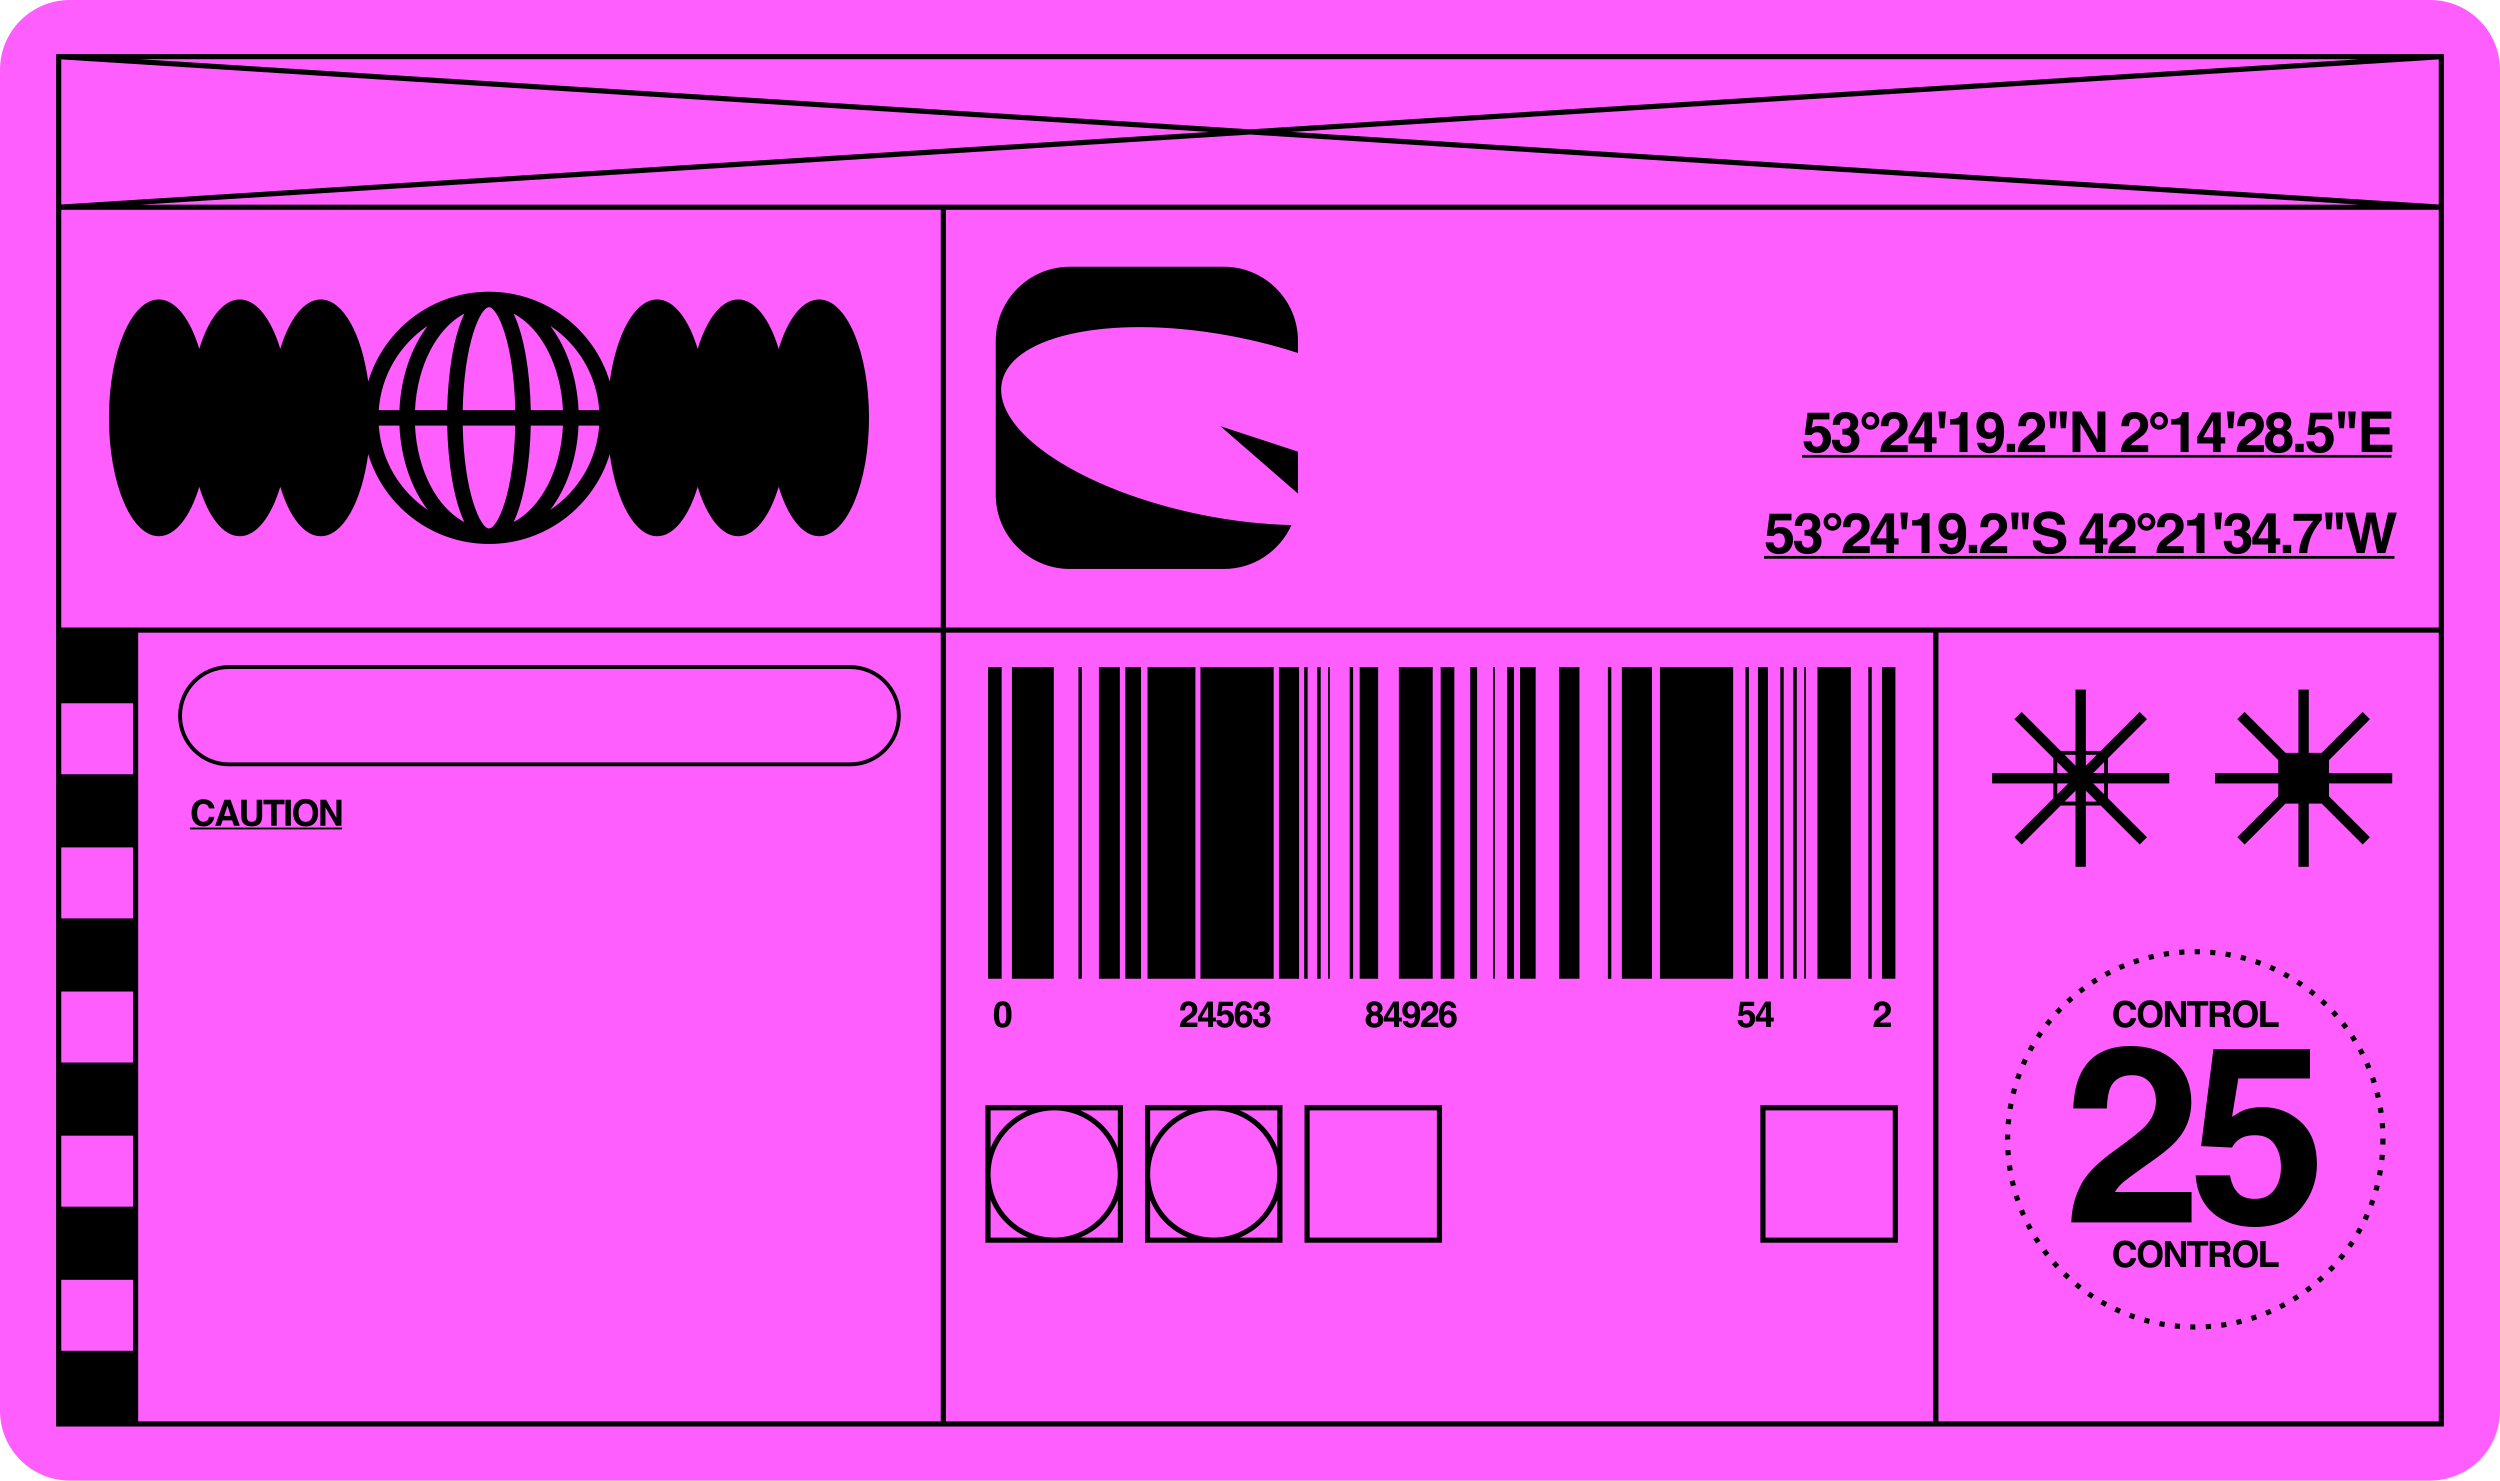
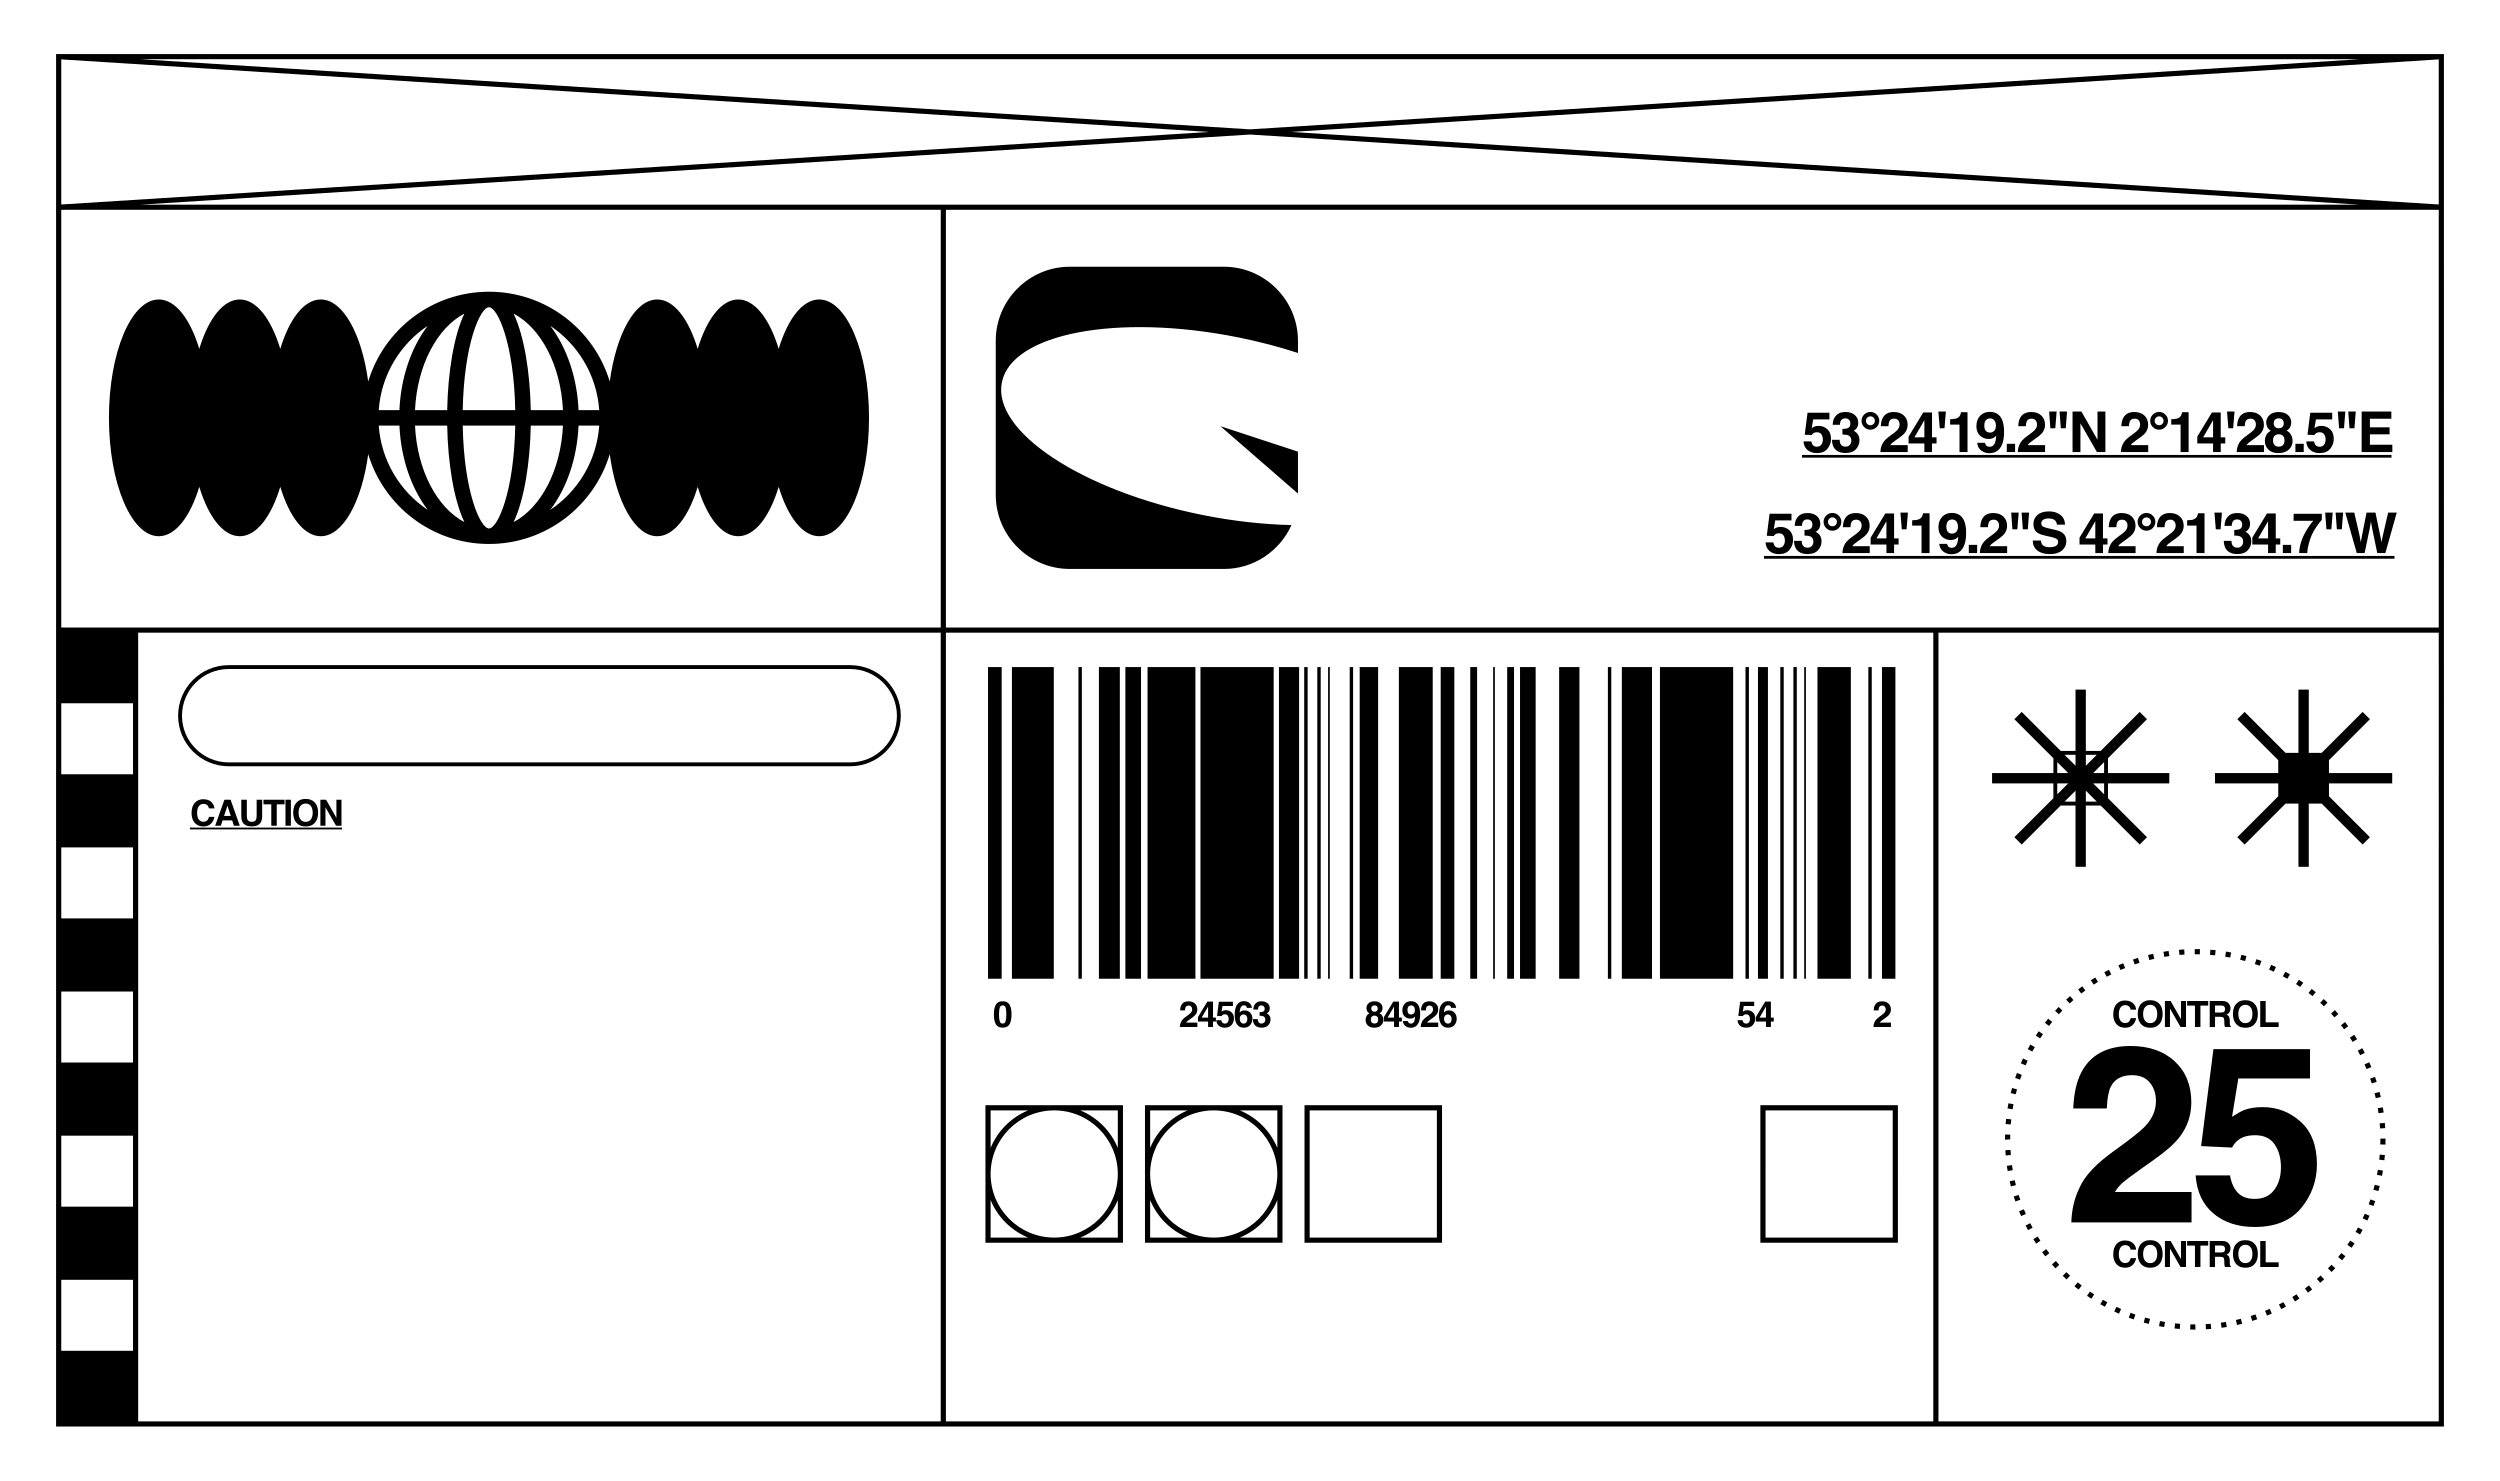
<svg xmlns="http://www.w3.org/2000/svg" height="296.7" preserveAspectRatio="xMidYMid meet" version="1.0" viewBox="-0.5 0.0 501.0 296.7" width="501.0" zoomAndPan="magnify">
  <g id="change1_1">
-     <path d="M486.495,296.71H13.505c-7.735,0-14.005-6.27-14.005-14.005V14.005 C-0.5,6.27,5.77,0,13.505,0h472.99C494.23,0,500.5,6.27,500.5,14.005v268.7 C500.5,290.44,494.23,296.71,486.495,296.71z" fill="#FF5EFE" />
-   </g>
+     </g>
  <g id="change2_1">
    <path d="M10.74,10.833v275.044h478.521V10.833H10.74z M472.351,11.868L250,25.922L27.651,11.868H472.351z M472.351,41.014H27.651L250,26.96L472.351,41.014z M11.775,11.902l230.02,14.54L11.775,40.981V11.902z M11.775,270.699v-14.225H26.155v14.225H11.775z M11.775,241.814v-14.226H26.155v14.226H11.775z M11.775,212.928v-14.225H26.155v14.225H11.775z M11.775,184.043v-14.226H26.155v14.226H11.775z M11.775,155.157v-14.225H26.155v14.225H11.775z M188.023,284.842H27.19V126.789h160.833V284.842z M188.023,125.754H11.775v-83.705h176.249V125.754z M386.933,284.842H189.058V126.789h197.875V284.842z M488.226,284.842H387.968V126.789h100.257V284.842z M488.226,125.754H189.058v-83.705h299.167V125.754z M488.226,40.981L258.205,26.441l230.02-14.54V40.981z M31.32,107.459 c3.344,0,6.303-3.908,8.116-9.901c1.813,5.993,4.771,9.901,8.116,9.901 c3.344,0,6.303-3.908,8.115-9.901c1.813,5.994,4.771,9.901,8.115,9.901 c4.447,0,8.214-6.905,9.507-16.446c3.133,10.4,12.795,17.999,24.203,17.999 c11.408,0,21.07-7.599,24.202-17.999c1.293,9.541,5.06,16.446,9.507,16.446 c3.344,0,6.303-3.908,8.116-9.901c1.813,5.993,4.771,9.901,8.116,9.901 c3.344,0,6.303-3.908,8.115-9.901c1.813,5.994,4.771,9.901,8.115,9.901 c5.516,0,9.988-10.621,9.988-23.722c0-13.102-4.472-23.722-9.988-23.722 c-3.344,0-6.303,3.908-8.115,9.901c-1.813-5.994-4.771-9.901-8.115-9.901 c-3.344,0-6.303,3.908-8.116,9.901c-1.813-5.993-4.771-9.901-8.116-9.901 c-4.447,0-8.214,6.905-9.507,16.446c-3.132-10.4-12.795-17.999-24.202-17.999 c-11.408,0-21.07,7.599-24.203,17.999c-1.293-9.541-5.06-16.446-9.507-16.446 c-3.344,0-6.303,3.908-8.115,9.901c-1.813-5.994-4.771-9.901-8.115-9.901 c-3.344,0-6.303,3.908-8.116,9.901c-1.813-5.993-4.771-9.901-8.116-9.901 c-5.516,0-9.988,10.62-9.988,23.722C21.332,96.838,25.804,107.459,31.32,107.459z M75.402,85.29 h4.144c0.288,6.648,2.413,12.608,5.67,16.892C79.664,98.474,75.893,92.329,75.402,85.29z M92.231,85.29h10.523c-0.243,13.344-3.534,20.616-5.261,20.616S92.474,98.633,92.231,85.29z M102.423,104.629c2.136-4.486,3.302-11.843,3.444-19.339h6.452 C111.898,94.256,107.893,101.753,102.423,104.629z M105.866,82.184 c-0.142-7.496-1.308-14.853-3.444-19.339c5.47,2.876,9.475,10.373,9.895,19.339H105.866z M102.754,82.184H92.231c0.243-13.344,3.534-20.616,5.261-20.616S102.511,68.84,102.754,82.184z M92.562,62.845c-2.136,4.486-3.302,11.843-3.444,19.339h-6.452 C83.087,73.218,87.092,65.72,92.562,62.845z M89.119,85.29c0.142,7.496,1.308,14.853,3.444,19.339 c-5.47-2.875-9.476-10.373-9.896-19.339H89.119z M109.769,102.181 c3.256-4.284,5.381-10.243,5.67-16.892h4.144C119.092,92.329,115.321,98.474,109.769,102.181z M119.583,82.184h-4.144c-0.288-6.648-2.413-12.608-5.67-16.892 C115.321,69,119.092,75.145,119.583,82.184z M85.215,65.292c-3.257,4.284-5.382,10.243-5.67,16.892 h-4.144C75.893,75.145,79.664,68.999,85.215,65.292z M410.999,159.961l-7.818,7.818l1.464,1.464 l7.819-7.819h2.97v12.288h2.07v-12.288h2.971l7.819,7.819l1.464-1.464l-7.819-7.819V156.989h12.288v-2.07 h-12.288v-2.97l7.819-7.819l-1.464-1.464l-7.818,7.818h-2.972v-12.288h-2.07v12.288h-2.971 l-7.818-7.818l-1.464,1.464l7.818,7.818v2.971H398.712v2.07h12.287V159.961z M411.776,156.989h2.196 l-2.196,2.196V156.989z M413.241,160.647l2.194-2.194v2.194H413.241z M417.504,160.647v-2.195 l2.195,2.195H417.504z M421.163,159.184l-2.195-2.195h2.195V159.184z M421.163,154.919h-2.194 l2.194-2.194V154.919z M419.7,151.26l-2.196,2.196v-2.196H419.7z M415.434,151.26v2.195 l-2.195-2.195H415.434z M411.776,152.724l2.195,2.195h-2.195V152.724z M456.061,156.989h-12.675v-2.07 h12.675v-2.582l-8.206-8.207l1.464-1.464l8.206,8.206h2.583v-12.676h2.07v12.676h2.583l8.206-8.206 l1.464,1.464l-8.206,8.207v2.582h12.675v2.07h-12.675v2.583l8.206,8.207l-1.464,1.464l-8.207-8.207 h-2.582v12.676h-2.07v-12.676h-2.582l-8.207,8.207l-1.464-1.464l8.206-8.207V156.989z M423.636,261.892 c0.308,0.146,0.619,0.287,0.932,0.425l-0.416,0.948c-0.321-0.142-0.642-0.287-0.958-0.437 L423.636,261.892z M426.466,263.087c0.318,0.119,0.64,0.234,0.963,0.344l-0.334,0.981 c-0.334-0.114-0.665-0.233-0.994-0.356L426.466,263.087z M420.918,260.471 c0.295,0.17,0.593,0.337,0.894,0.499l-0.493,0.91c-0.308-0.167-0.615-0.338-0.918-0.514 L420.918,260.471z M425.381,193.99c-0.315,0.13-0.628,0.263-0.937,0.4l-0.42-0.946 c0.319-0.142,0.64-0.278,0.963-0.41L425.381,193.99z M418.327,258.829 c0.28,0.195,0.563,0.385,0.848,0.571l-0.566,0.867c-0.293-0.192-0.584-0.388-0.872-0.587 L418.327,258.829z M431.219,192.151c-0.334,0.076-0.665,0.156-0.995,0.24l-0.255-1.003 c0.338-0.086,0.677-0.168,1.019-0.246L431.219,192.151z M415.881,256.981 c0.264,0.217,0.53,0.431,0.799,0.64l-0.635,0.817c-0.277-0.215-0.551-0.435-0.821-0.656 L415.881,256.981z M459.728,259.376l0.568,0.865c-0.292,0.192-0.587,0.379-0.885,0.563l-0.544-0.881 C459.157,259.745,459.444,259.562,459.728,259.376z M427.95,191.964l0.311,0.987 c-0.326,0.103-0.649,0.209-0.969,0.321l-0.34-0.979C427.283,192.179,427.614,192.069,427.95,191.964z M457.102,260.946l0.493,0.91c-0.306,0.166-0.616,0.328-0.926,0.486l-0.471-0.922 C456.502,261.266,456.804,261.108,457.102,260.946z M429.379,264.038 c0.328,0.092,0.657,0.179,0.988,0.262l-0.251,1.005c-0.341-0.085-0.678-0.176-1.016-0.27 L429.379,264.038z M439.433,265.416l0.036,1.035h-0.036c-0.339,0-0.675-0.004-1.013-0.013l0.028-1.035 C438.776,265.412,439.105,265.416,439.433,265.416z M442.532,265.289l0.085,1.031 c-0.348,0.029-0.698,0.054-1.048,0.072l-0.055-1.033C441.855,265.341,442.194,265.316,442.532,265.289z M448.57,264.283l0.255,1.003c-0.338,0.086-0.678,0.167-1.021,0.245l-0.226-1.011 C447.91,264.445,448.24,264.367,448.57,264.283z M451.507,263.408l0.336,0.979 c-0.331,0.114-0.664,0.223-0.998,0.329l-0.309-0.989C450.861,263.625,451.184,263.518,451.507,263.408z M445.573,264.911l0.17,1.021c-0.344,0.058-0.69,0.11-1.038,0.158l-0.142-1.025 C444.9,265.017,445.237,264.967,445.573,264.911z M454.356,262.292l0.416,0.948 c-0.318,0.141-0.639,0.276-0.964,0.408l-0.39-0.958C453.733,262.562,454.046,262.428,454.356,262.292z M432.363,264.742c0.333,0.066,0.667,0.125,1.005,0.181l-0.17,1.021 c-0.346-0.058-0.69-0.119-1.033-0.185L432.363,264.742z M435.393,265.199 c0.338,0.037,0.676,0.069,1.017,0.097l-0.085,1.031c-0.349-0.028-0.698-0.062-1.045-0.099 L435.393,265.199z M405.483,243.284l-0.948,0.416c-0.14-0.317-0.276-0.638-0.409-0.961l0.957-0.394 C405.213,242.66,405.346,242.973,405.483,243.284z M403.486,237.501l-1.003,0.255 c-0.086-0.338-0.169-0.678-0.246-1.021l1.011-0.226C403.323,236.841,403.403,237.171,403.486,237.501z M402.474,231.464l-1.031,0.085c-0.029-0.347-0.054-0.697-0.073-1.047l1.033-0.057 C402.422,230.786,402.446,231.125,402.474,231.464z M402.855,234.504l-1.021,0.17 c-0.058-0.344-0.111-0.69-0.159-1.038l1.025-0.142C402.748,233.831,402.799,234.168,402.855,234.504z M404.364,240.435l-0.979,0.338c-0.114-0.33-0.223-0.662-0.329-0.997l0.987-0.311 C404.147,239.791,404.254,240.114,404.364,240.435z M406.356,245.126 c0.154,0.302,0.312,0.602,0.475,0.901l-0.91,0.495c-0.167-0.306-0.33-0.617-0.487-0.927 L406.356,245.126z M405.426,213.496l-0.948-0.414c0.141-0.322,0.285-0.643,0.437-0.96l0.934,0.445 C405.703,212.874,405.563,213.184,405.426,213.496z M403.691,215.033l0.97,0.36 c-0.118,0.32-0.233,0.643-0.344,0.966l-0.981-0.334C403.451,215.692,403.568,215.361,403.691,215.033z M406.771,210.739l-0.91-0.493c0.167-0.307,0.338-0.614,0.512-0.917l0.898,0.514 C407.1,210.139,406.934,210.437,406.771,210.739z M422.601,195.268 c-0.303,0.155-0.603,0.313-0.902,0.476l-0.495-0.91c0.306-0.167,0.615-0.33,0.926-0.488 L422.601,195.268z M401.527,224.211l1.029,0.113c-0.036,0.338-0.069,0.675-0.096,1.015l-1.031-0.081 C401.457,224.908,401.489,224.558,401.527,224.211z M402.714,218.032l0.997,0.275 c-0.09,0.329-0.178,0.658-0.261,0.99l-1.005-0.251C402.53,218.706,402.62,218.369,402.714,218.032z M401.32,227.353l1.035,0.026c-0.008,0.315-0.012,0.631-0.012,0.948l-1.035,0.075v-0.075 C401.308,228.002,401.312,227.676,401.32,227.353z M413.596,254.938 c0.244,0.237,0.491,0.471,0.742,0.702l-0.7,0.762c-0.259-0.237-0.513-0.477-0.764-0.722 L413.596,254.938z M414.258,201.09l-0.704-0.76c0.258-0.238,0.518-0.471,0.781-0.702l0.681,0.778 C414.762,200.631,414.508,200.858,414.258,201.09z M412.054,201.796l0.742,0.724 c-0.238,0.243-0.47,0.49-0.701,0.741l-0.762-0.7C411.57,202.303,411.81,202.047,412.054,201.796z M419.938,196.767c-0.29,0.181-0.576,0.364-0.861,0.551l-0.568-0.865 c0.291-0.191,0.585-0.378,0.881-0.563L419.938,196.767z M417.404,198.486 c-0.274,0.203-0.545,0.409-0.814,0.62l-0.637-0.817c0.275-0.214,0.554-0.427,0.834-0.634 L417.404,198.486z M410.118,205.602l-0.817-0.635c0.215-0.277,0.434-0.551,0.655-0.821l0.801,0.657 C410.539,205.068,410.327,205.333,410.118,205.602z M411.488,252.714 c0.224,0.258,0.451,0.51,0.682,0.76l-0.76,0.704c-0.238-0.258-0.472-0.519-0.703-0.782 L411.488,252.714z M408.339,208.101l-0.867-0.566c0.192-0.294,0.388-0.585,0.587-0.873l0.851,0.59 C408.715,207.532,408.525,207.815,408.339,208.101z M409.57,250.327 c0.203,0.274,0.408,0.545,0.619,0.814l-0.817,0.637c-0.214-0.275-0.426-0.554-0.633-0.834 L409.57,250.327z M407.855,247.792c0.18,0.289,0.362,0.577,0.549,0.861l-0.865,0.568 c-0.191-0.292-0.379-0.586-0.563-0.884L407.855,247.792z M401.993,221.095l1.017,0.198 c-0.065,0.333-0.124,0.667-0.18,1.004l-1.021-0.166C401.865,221.785,401.927,221.44,401.993,221.095z M472.06,245.981l0.91,0.493c-0.167,0.309-0.339,0.616-0.516,0.919l-0.894-0.522 C471.731,246.579,471.897,246.28,472.06,245.981z M470.973,208.8 c-0.18-0.289-0.363-0.575-0.55-0.859l0.863-0.57c0.193,0.292,0.382,0.586,0.566,0.884 L470.973,208.8z M477.02,221.907c0.059,0.345,0.111,0.691,0.161,1.038l-1.025,0.146 c-0.048-0.339-0.1-0.675-0.157-1.01L477.02,221.907z M476.46,226.136 c-0.019-0.34-0.044-0.679-0.073-1.017l1.031-0.089c0.03,0.348,0.056,0.698,0.075,1.049 L476.46,226.136z M469.253,206.268c-0.202-0.274-0.408-0.543-0.618-0.81l0.813-0.641 c0.217,0.275,0.43,0.554,0.638,0.836L469.253,206.268z M468.703,251.109l0.817,0.635 c-0.215,0.278-0.435,0.552-0.659,0.822l-0.797-0.661C468.28,251.643,468.493,251.377,468.703,251.109z M470.487,248.614l0.867,0.566c-0.192,0.293-0.388,0.585-0.589,0.873l-0.849-0.592 C470.111,249.182,470.301,248.9,470.487,248.614z M445.426,191.719l0.166-1.021 c0.347,0.056,0.691,0.116,1.036,0.183l-0.198,1.017C446.097,191.833,445.763,191.775,445.426,191.719z M476.364,218.826c0.087,0.339,0.169,0.679,0.247,1.021l-1.009,0.23 c-0.076-0.334-0.156-0.664-0.241-0.993L476.364,218.826z M474.525,240.366l0.981,0.334 c-0.114,0.334-0.234,0.665-0.357,0.994l-0.968-0.364C474.3,241.011,474.415,240.689,474.525,240.366z M467.33,203.884c-0.224-0.256-0.453-0.508-0.683-0.758l0.758-0.704 c0.239,0.256,0.473,0.517,0.704,0.78L467.33,203.884z M476.523,228.178h1.035v0.149 c0,0.352-0.005,0.702-0.014,1.05l-1.035-0.028c0.009-0.339,0.014-0.68,0.014-1.022V228.178z M476.023,234.43l1.021,0.17c-0.058,0.347-0.119,0.691-0.187,1.034l-1.015-0.2 C475.908,235.101,475.968,234.766,476.023,234.43z M476.399,231.387l1.031,0.085 c-0.028,0.35-0.062,0.699-0.1,1.046l-1.029-0.115C476.339,232.065,476.37,231.727,476.399,231.387z M473.409,243.225l0.948,0.416c-0.142,0.321-0.287,0.642-0.437,0.958l-0.936-0.443 C473.13,243.849,473.272,243.539,473.409,243.225z M474.301,212.884 c0.142,0.319,0.279,0.64,0.412,0.963l-0.957,0.394c-0.13-0.315-0.264-0.628-0.401-0.937 L474.301,212.884z M472.908,210.066c0.166,0.305,0.329,0.614,0.488,0.924l-0.92,0.473 c-0.156-0.302-0.314-0.602-0.478-0.902L472.908,210.066z M475.455,215.81 c0.114,0.331,0.225,0.662,0.331,0.998l-0.987,0.311c-0.103-0.326-0.21-0.649-0.322-0.969 L475.455,215.81z M475.399,237.428l1.003,0.255c-0.086,0.34-0.176,0.677-0.27,1.013l-0.997-0.279 C475.227,238.089,475.315,237.76,475.399,237.428z M451.699,192.219 c0.334,0.113,0.664,0.23,0.994,0.353l-0.36,0.97c-0.319-0.118-0.642-0.234-0.965-0.343 L451.699,192.219z M455.604,193.793l-0.441,0.936c-0.309-0.146-0.62-0.286-0.933-0.423l0.414-0.948 C454.966,193.499,455.286,193.644,455.604,193.793z M443.401,191.448 c-0.338-0.036-0.675-0.068-1.015-0.095l0.081-1.031c0.35,0.027,0.7,0.059,1.047,0.097 L443.401,191.448z M461.068,196.932l-0.59,0.851c-0.28-0.195-0.563-0.384-0.849-0.57l0.566-0.867 C460.489,196.538,460.78,196.733,461.068,196.932z M436.262,191.371l-0.089-1.031 c0.348-0.03,0.698-0.055,1.049-0.074l0.057,1.033C436.94,191.319,436.6,191.343,436.262,191.371z M449.692,191.6l-0.275,0.997c-0.329-0.09-0.658-0.177-0.99-0.26l0.251-1.005 C449.018,191.417,449.355,191.506,449.692,191.6z M434.089,190.575l0.142,1.025 c-0.338,0.047-0.673,0.099-1.008,0.156l-0.174-1.021C433.393,190.676,433.741,190.623,434.089,190.575z M458.402,195.248l-0.516,0.898c-0.296-0.171-0.594-0.336-0.895-0.497l0.489-0.912 C457.791,194.902,458.097,195.073,458.402,195.248z M439.433,191.238h-0.111v-1.035h0.111 c0.312,0,0.625,0.004,0.935,0.011l-0.024,1.035C440.042,191.242,439.738,191.238,439.433,191.238z M464.554,255.614l0.702,0.762c-0.258,0.237-0.518,0.47-0.781,0.701l-0.681-0.78 C464.051,256.072,464.304,255.844,464.554,255.614z M465.172,200.202 c0.258,0.237,0.514,0.476,0.764,0.719l-0.72,0.744c-0.245-0.237-0.492-0.47-0.744-0.701 L465.172,200.202z M462.218,257.595l0.637,0.817c-0.276,0.215-0.555,0.427-0.837,0.634l-0.613-0.835 C461.679,258.01,461.95,257.804,462.218,257.595z M466.72,253.446l0.762,0.702 c-0.237,0.257-0.478,0.51-0.722,0.762l-0.742-0.722C466.256,253.945,466.49,253.697,466.72,253.446z M462.928,199.627c-0.265-0.216-0.531-0.429-0.8-0.637l0.633-0.819 c0.277,0.214,0.551,0.433,0.822,0.655L462.928,199.627z M429.393,225.703 c1.439-1.537,2.159-3.219,2.159-5.046c0-1.488-0.412-2.725-1.237-3.712 c-0.825-0.987-2.006-1.48-3.542-1.48c-2.103,0-3.534,0.784-4.294,2.353 c-0.437,0.906-0.696,2.345-0.776,4.319h-6.72c0.113-2.992,0.655-5.41,1.627-7.254 c1.846-3.51,5.125-5.265,9.836-5.265c3.724,0,6.686,1.031,8.89,3.093 c2.202,2.062,3.302,4.792,3.302,8.188c0,2.604-0.778,4.917-2.333,6.939 c-1.021,1.342-2.697,2.839-5.032,4.488l-2.77,1.965c-1.735,1.229-2.921,2.119-3.56,2.669 c-0.639,0.55-1.177,1.189-1.613,1.917h15.357v6.09h-24.091c0.065-2.523,0.607-4.828,1.625-6.914 c0.987-2.345,3.316-4.828,6.987-7.448C426.393,228.323,428.455,226.689,429.393,225.703z M463.81,233.345 c0,3.251-1.041,6.154-3.126,8.71s-5.204,3.833-9.357,3.833c-3.344,0-6.092-0.898-8.241-2.693 s-3.344-4.343-3.587-7.642h6.89c0.275,1.504,0.799,2.665,1.573,3.481 c0.774,0.817,1.905,1.225,3.388,1.225c1.71,0,3.014-0.602,3.91-1.807 c0.896-1.205,1.342-2.721,1.342-4.549c0-1.795-0.418-3.312-1.258-4.549 c-0.839-1.237-2.147-1.856-3.922-1.856c-0.839,0-1.565,0.105-2.177,0.315 c-1.082,0.388-1.896,1.108-2.444,2.159l-6.199-0.291l2.469-19.433h19.354v5.871h-14.367l-1.258,7.691 c1.065-0.696,1.896-1.156,2.495-1.383c1.001-0.372,2.222-0.558,3.659-0.558 c2.905,0,5.443,0.979,7.606,2.936C462.728,226.762,463.81,229.609,463.81,233.345z M423.722,201.145 c0.419-0.43,0.954-0.644,1.603-0.644c0.867,0,1.502,0.288,1.903,0.863 c0.222,0.323,0.342,0.648,0.358,0.973h-1.09c-0.069-0.251-0.158-0.439-0.267-0.566 c-0.194-0.226-0.481-0.34-0.863-0.34c-0.388,0-0.693,0.16-0.918,0.479s-0.338,0.771-0.338,1.357 c0,0.585,0.119,1.023,0.356,1.314c0.237,0.291,0.538,0.437,0.902,0.437 c0.374,0,0.659-0.124,0.855-0.374c0.107-0.135,0.198-0.337,0.269-0.606h1.084 c-0.093,0.568-0.332,1.031-0.716,1.387c-0.384,0.356-0.875,0.535-1.476,0.535 c-0.742,0-1.326-0.241-1.751-0.722c-0.425-0.484-0.637-1.146-0.637-1.989 C422.997,202.34,423.239,201.639,423.722,201.145z M427.899,203.202c0,0.936,0.265,1.653,0.793,2.151 c0.394,0.405,0.964,0.609,1.708,0.609c0.746,0,1.316-0.203,1.708-0.609 c0.528-0.498,0.791-1.215,0.791-2.151c0-0.956-0.263-1.673-0.791-2.151 c-0.392-0.406-0.962-0.609-1.708-0.609c-0.744,0-1.314,0.202-1.708,0.609 C428.164,201.529,427.899,202.245,427.899,203.202z M429.367,201.843 c0.257-0.319,0.603-0.478,1.033-0.478c0.433,0,0.774,0.16,1.029,0.479 c0.253,0.319,0.38,0.772,0.38,1.358c0,0.586-0.127,1.039-0.38,1.359 c-0.255,0.317-0.596,0.477-1.029,0.477c-0.431,0-0.776-0.16-1.033-0.477 c-0.257-0.319-0.386-0.772-0.386-1.359C428.981,202.613,429.11,202.16,429.367,201.843z M433.35,200.601h1.142l2.07,3.636v-3.636h1.015v5.215h-1.09l-2.123-3.7v3.7h-1.015V200.601z M439.371,201.523h-1.567v-0.923h4.223v0.923h-1.561v4.292h-1.096V201.523z M443.392,203.771h1.063 c0.303,0,0.512,0.056,0.621,0.167c0.111,0.11,0.168,0.332,0.174,0.665l0.006,0.484 c0.002,0.154,0.018,0.303,0.047,0.45c0.014,0.071,0.036,0.164,0.071,0.279h1.203v-0.131 c-0.105-0.063-0.174-0.162-0.202-0.297c-0.018-0.085-0.028-0.246-0.028-0.484v-0.351 c0-0.365-0.051-0.637-0.15-0.815c-0.101-0.178-0.271-0.315-0.512-0.412 c0.287-0.099,0.493-0.268,0.619-0.507c0.125-0.24,0.188-0.483,0.188-0.731 c0-0.205-0.032-0.388-0.097-0.549c-0.065-0.16-0.152-0.306-0.263-0.439 c-0.133-0.16-0.295-0.281-0.487-0.364s-0.467-0.127-0.823-0.134h-2.495v5.215h1.065V203.771z M443.392,201.506h1.203c0.224,0,0.392,0.03,0.503,0.092c0.2,0.108,0.299,0.32,0.299,0.637 c0,0.292-0.103,0.488-0.309,0.587c-0.117,0.057-0.291,0.085-0.524,0.085h-1.173V201.506z M446.979,203.202c0,0.936,0.263,1.653,0.793,2.151c0.392,0.405,0.962,0.609,1.708,0.609 c0.744,0,1.314-0.203,1.708-0.609c0.526-0.498,0.788-1.215,0.788-2.151 c0-0.956-0.263-1.673-0.788-2.151c-0.394-0.406-0.964-0.609-1.708-0.609 c-0.746,0-1.316,0.202-1.708,0.609C447.242,201.529,446.979,202.245,446.979,203.202z M448.447,201.843 c0.257-0.319,0.6-0.478,1.033-0.478c0.431,0,0.774,0.16,1.027,0.479 c0.255,0.319,0.38,0.772,0.38,1.358c0,0.586-0.125,1.039-0.38,1.359 c-0.253,0.317-0.596,0.477-1.027,0.477c-0.433,0-0.776-0.16-1.033-0.477 c-0.257-0.319-0.386-0.772-0.386-1.359C448.06,202.613,448.19,202.16,448.447,201.843z M453.543,200.601v4.277h2.604v0.938h-3.694v-5.215H453.543z M424.448,250.003 c-0.224,0.319-0.338,0.771-0.338,1.357s0.119,1.023,0.356,1.314s0.538,0.437,0.902,0.437 c0.374,0,0.659-0.124,0.855-0.374c0.107-0.135,0.198-0.337,0.269-0.606h1.084 c-0.093,0.568-0.332,1.031-0.716,1.387c-0.384,0.356-0.875,0.535-1.476,0.535 c-0.742,0-1.326-0.241-1.751-0.722c-0.425-0.484-0.637-1.146-0.637-1.989 c0-0.91,0.243-1.611,0.726-2.105c0.419-0.43,0.954-0.644,1.603-0.644 c0.867,0,1.502,0.288,1.903,0.863c0.222,0.323,0.342,0.648,0.358,0.973h-1.09 c-0.069-0.251-0.158-0.439-0.267-0.566c-0.194-0.226-0.481-0.34-0.863-0.34 C424.978,249.524,424.673,249.684,424.448,250.003z M432.109,249.142 c-0.392-0.406-0.962-0.609-1.708-0.609c-0.744,0-1.314,0.202-1.708,0.609 c-0.528,0.478-0.793,1.195-0.793,2.151c0,0.936,0.265,1.653,0.793,2.151 c0.394,0.405,0.964,0.609,1.708,0.609c0.746,0,1.316-0.203,1.708-0.609 c0.528-0.498,0.791-1.215,0.791-2.151C432.899,250.337,432.636,249.62,432.109,249.142z M431.429,252.652c-0.255,0.317-0.596,0.477-1.029,0.477c-0.431,0-0.776-0.16-1.033-0.477 c-0.257-0.319-0.386-0.772-0.386-1.359c0-0.588,0.129-1.041,0.386-1.359 c0.257-0.319,0.603-0.478,1.033-0.478c0.433,0,0.774,0.16,1.029,0.479 c0.253,0.319,0.38,0.772,0.38,1.358C431.809,251.88,431.682,252.333,431.429,252.652z M436.563,248.692h1.015v5.215h-1.09l-2.123-3.7v3.7h-1.015v-5.215h1.142l2.07,3.636V248.692z M442.027,249.615h-1.561v4.292h-1.096v-4.292h-1.567v-0.923h4.223V249.615z M446.374,253.479 c-0.018-0.085-0.028-0.246-0.028-0.484v-0.351c0-0.365-0.051-0.637-0.15-0.815 c-0.101-0.178-0.271-0.315-0.512-0.412c0.287-0.099,0.493-0.268,0.619-0.507 c0.125-0.24,0.188-0.483,0.188-0.731c0-0.205-0.032-0.388-0.097-0.549 c-0.065-0.16-0.152-0.306-0.263-0.439c-0.133-0.16-0.295-0.281-0.487-0.364 c-0.192-0.083-0.467-0.127-0.823-0.134h-2.495v5.215h1.065v-2.045h1.063 c0.303,0,0.512,0.056,0.621,0.167c0.111,0.11,0.168,0.332,0.174,0.665l0.006,0.484 c0.002,0.154,0.018,0.303,0.047,0.45c0.014,0.071,0.036,0.164,0.071,0.279h1.203v-0.131 C446.471,253.713,446.403,253.614,446.374,253.479z M445.088,250.914 c-0.117,0.057-0.291,0.085-0.524,0.085h-1.173v-1.401h1.203c0.224,0,0.392,0.03,0.503,0.092 c0.2,0.108,0.299,0.32,0.299,0.637C445.398,250.619,445.295,250.815,445.088,250.914z M449.48,248.534c-0.746,0-1.316,0.202-1.708,0.609c-0.53,0.478-0.793,1.195-0.793,2.151 c0,0.936,0.263,1.653,0.793,2.151c0.392,0.405,0.962,0.609,1.708,0.609 c0.744,0,1.314-0.203,1.708-0.609c0.526-0.498,0.788-1.215,0.788-2.151 c0-0.956-0.263-1.673-0.788-2.151C450.794,248.736,450.224,248.534,449.48,248.534z M450.507,252.652 c-0.253,0.317-0.596,0.477-1.027,0.477c-0.433,0-0.776-0.16-1.033-0.477 c-0.257-0.319-0.386-0.772-0.386-1.359c0-0.588,0.129-1.041,0.386-1.359 c0.257-0.319,0.6-0.478,1.033-0.478c0.431,0,0.774,0.16,1.027,0.479 c0.255,0.319,0.38,0.772,0.38,1.358C450.887,251.88,450.761,252.333,450.507,252.652z M453.543,252.969 h2.604v0.938h-3.694v-5.215h1.09V252.969z M200.236,196.134h-2.735v-62.45h2.735V196.134z M290.949,196.134h-2.735v-62.45h2.735V196.134z M316.02,196.134H311.952v-62.45h4.068V196.134z M330.559,196.134h-6.04v-62.45h6.04V196.134z M295.507,196.134h-1.367v-62.45h1.367V196.134z M210.68,196.134h-8.393v-62.45h8.393V196.134z M216.303,196.134h-0.682v-62.45h0.682V196.134z M349.98,196.134h-0.682v-62.45h0.682V196.134z M353.796,196.134h-2v-62.45h2V196.134z M270.662,196.134h-0.682v-62.45h0.682V196.134z M322.401,196.134h-0.682v-62.45h0.682V196.134z M374.599,196.134h-0.682v-62.45h0.682V196.134z M261.547,196.134h-0.682v-62.45h0.682V196.134z M264.169,196.134h-0.683v-62.45h0.683V196.134z M265.992,196.134h-0.342v-62.45h0.342V196.134z M356.957,196.134h-0.682v-62.45h0.682V196.134z M359.578,196.134h-0.683v-62.45h0.683V196.134z M379.339,196.134h-2.691v-62.45h2.691V196.134z M361.401,196.134h-0.342v-62.45h0.342V196.134z M299.068,196.134h-0.341v-62.45h0.341V196.134z M302.911,196.134h-1.372v-62.45h1.372V196.134z M223.915,196.134h-4.191v-62.45h4.191V196.134z M228.156,196.134h-3.13v-62.45h3.13V196.134z M307.245,196.134h-3.131v-62.45h3.131V196.134z M239.062,196.134h-9.591v-62.45h9.591V196.134z M254.743,196.134h-14.67v-62.45h14.67V196.134z M346.823,196.134H332.154v-62.45h14.67V196.134z M275.678,196.134h-3.697v-62.45h3.697V196.134z M286.618,196.134h-6.784v-62.45h6.784V196.134z M259.838,196.134h-4.038v-62.45h4.038V196.134z M370.411,196.134h-6.691v-62.45h6.691V196.134z M199.066,201.339c-0.263,0.461-0.394,1.114-0.394,1.961c0,0.846,0.131,1.498,0.394,1.956 c0.263,0.458,0.722,0.686,1.375,0.686c0.653,0,1.112-0.228,1.375-0.686 c0.263-0.458,0.394-1.11,0.394-1.956c0-0.847-0.131-1.5-0.394-1.961 c-0.263-0.459-0.722-0.689-1.375-0.689C199.787,200.65,199.328,200.881,199.066,201.339z M199.846,201.928c0.097-0.297,0.295-0.447,0.594-0.447c0.299,0,0.496,0.15,0.589,0.447 s0.14,0.754,0.14,1.373c0,0.589-0.046,1.04-0.14,1.353s-0.29,0.469-0.589,0.469 c-0.299,0-0.497-0.157-0.594-0.469s-0.146-0.763-0.146-1.353 C199.7,202.682,199.749,202.225,199.846,201.928z M237.446,204.648 c-0.093,0.08-0.172,0.173-0.236,0.28h2.24v0.888h-3.514c0.009-0.368,0.089-0.704,0.237-1.009 c0.145-0.342,0.484-0.704,1.019-1.086c0.465-0.333,0.766-0.571,0.903-0.715 c0.21-0.224,0.314-0.469,0.314-0.736c0-0.217-0.06-0.397-0.18-0.541 c-0.12-0.145-0.292-0.216-0.517-0.216c-0.306,0-0.516,0.114-0.626,0.344 c-0.065,0.131-0.102,0.342-0.113,0.629h-0.981c0.016-0.436,0.096-0.788,0.238-1.057 c0.269-0.512,0.747-0.768,1.434-0.768c0.543,0,0.975,0.151,1.296,0.452 c0.321,0.3,0.481,0.699,0.481,1.194c0,0.38-0.113,0.717-0.34,1.012 c-0.149,0.196-0.393,0.413-0.734,0.654l-0.404,0.287C237.712,204.438,237.539,204.568,237.446,204.648z M241.6,205.816h0.987v-1.104h0.58v-0.788h-0.58v-3.207h-1.132l-1.885,3.114v0.881h2.031V205.816z M240.319,203.923l1.281-2.21v2.21H240.319z M245.535,204.865c0.13-0.176,0.195-0.396,0.195-0.663 c0-0.262-0.061-0.483-0.183-0.663c-0.122-0.181-0.313-0.271-0.572-0.271 c-0.122,0-0.228,0.015-0.317,0.046c-0.158,0.057-0.277,0.161-0.357,0.314l-0.904-0.042l0.36-2.834 h2.822v0.855h-2.095l-0.184,1.122c0.156-0.101,0.277-0.169,0.364-0.202 c0.147-0.054,0.324-0.081,0.534-0.081c0.425,0,0.794,0.143,1.11,0.429 c0.315,0.285,0.473,0.7,0.473,1.245c0,0.473-0.152,0.897-0.456,1.27s-0.759,0.559-1.365,0.559 c-0.487,0-0.889-0.13-1.202-0.393c-0.313-0.261-0.487-0.633-0.523-1.114h1.005 c0.04,0.219,0.116,0.388,0.229,0.507c0.113,0.119,0.278,0.179,0.494,0.179 C245.214,205.129,245.405,205.041,245.535,204.865z M248.783,201.464c0.218,0,0.383,0.08,0.491,0.241 c0.064,0.099,0.095,0.19,0.095,0.272h1.005c-0.034-0.405-0.194-0.73-0.477-0.974 c-0.283-0.244-0.663-0.366-1.139-0.366c-0.331,0-0.614,0.076-0.851,0.226 c-0.237,0.151-0.429,0.35-0.575,0.598c-0.17,0.289-0.284,0.653-0.343,1.09 c-0.033,0.245-0.05,0.563-0.05,0.954c0,0.668,0.119,1.213,0.358,1.636 c0.306,0.54,0.782,0.81,1.429,0.81c0.6,0,1.044-0.183,1.33-0.549 c0.285-0.365,0.428-0.787,0.428-1.266c0-0.481-0.146-0.876-0.437-1.186s-0.665-0.464-1.12-0.464 c-0.212,0-0.401,0.034-0.566,0.103s-0.31,0.177-0.436,0.326c0.028-0.396,0.081-0.695,0.156-0.899 C248.221,201.648,248.454,201.464,248.783,201.464z M248.248,203.448c0.132-0.103,0.284-0.156,0.456-0.156 c0.212,0,0.392,0.08,0.538,0.24c0.147,0.159,0.22,0.388,0.22,0.688 c0,0.269-0.065,0.487-0.193,0.656c-0.128,0.169-0.305,0.253-0.529,0.253 c-0.229,0-0.418-0.087-0.566-0.262c-0.15-0.175-0.223-0.4-0.223-0.675 C247.951,203.85,248.05,203.602,248.248,203.448z M252.845,204.919c0.148-0.135,0.22-0.331,0.22-0.585 c0-0.338-0.135-0.563-0.408-0.676c-0.156-0.064-0.4-0.096-0.734-0.096v-0.722 c0.327-0.004,0.555-0.036,0.684-0.095c0.223-0.099,0.335-0.299,0.335-0.601 c0-0.196-0.057-0.355-0.171-0.478c-0.114-0.122-0.275-0.184-0.482-0.184 c-0.238,0-0.412,0.076-0.524,0.226c-0.112,0.152-0.166,0.353-0.161,0.606h-0.941 c0.009-0.255,0.053-0.496,0.13-0.725c0.083-0.201,0.212-0.386,0.389-0.556 c0.131-0.12,0.288-0.212,0.47-0.276c0.181-0.064,0.404-0.096,0.668-0.096 c0.49,0,0.886,0.127,1.186,0.381c0.3,0.254,0.45,0.593,0.45,1.02 c0,0.302-0.089,0.557-0.269,0.764c-0.113,0.13-0.23,0.218-0.354,0.266 c0.093,0,0.224,0.079,0.396,0.238c0.258,0.238,0.386,0.563,0.386,0.977 c0,0.434-0.151,0.815-0.451,1.144c-0.3,0.329-0.745,0.493-1.334,0.493 c-0.726,0-1.23-0.237-1.512-0.712c-0.149-0.252-0.231-0.582-0.248-0.991h0.991 c0,0.206,0.033,0.376,0.099,0.509c0.122,0.249,0.345,0.372,0.667,0.372 C252.525,205.122,252.698,205.054,252.845,204.919z M273.756,201.055 c-0.281,0.263-0.422,0.58-0.422,0.953c0,0.168,0.037,0.348,0.112,0.54 c0.074,0.192,0.236,0.371,0.484,0.536c-0.251,0.118-0.441,0.293-0.571,0.528 c-0.13,0.233-0.195,0.493-0.195,0.781c0,0.432,0.148,0.799,0.443,1.102 c0.295,0.303,0.73,0.455,1.303,0.455c0.574,0,1.021-0.152,1.34-0.455 c0.32-0.303,0.48-0.67,0.48-1.102c0-0.288-0.064-0.549-0.192-0.781 c-0.127-0.235-0.318-0.422-0.572-0.563c0.248-0.142,0.408-0.308,0.483-0.5 c0.074-0.192,0.111-0.372,0.111-0.54c0-0.373-0.141-0.69-0.422-0.953 c-0.282-0.263-0.679-0.395-1.192-0.395S274.038,200.793,273.756,201.055z M275.494,204.914 c-0.131,0.139-0.312,0.208-0.544,0.208c-0.23,0-0.411-0.07-0.543-0.208 c-0.13-0.14-0.196-0.336-0.196-0.588c0-0.261,0.067-0.46,0.2-0.595 c0.133-0.135,0.312-0.203,0.539-0.203s0.406,0.068,0.54,0.203c0.133,0.135,0.2,0.335,0.2,0.595 C275.691,204.578,275.625,204.774,275.494,204.914z M275.427,201.646 c0.112,0.114,0.169,0.273,0.169,0.476c0,0.186-0.057,0.339-0.169,0.457 c-0.112,0.117-0.272,0.176-0.477,0.176c-0.203,0-0.363-0.059-0.477-0.176 c-0.115-0.118-0.173-0.271-0.173-0.457c0-0.203,0.058-0.362,0.173-0.476 c0.114-0.114,0.274-0.171,0.477-0.171C275.155,201.475,275.315,201.532,275.427,201.646z M278.863,205.816h0.987v-1.104h0.58v-0.788h-0.58v-3.207h-1.132l-1.885,3.114v0.881h2.031V205.816z M277.582,203.923l1.281-2.21v2.21H277.582z M282.244,205.136c-0.173,0-0.31-0.048-0.414-0.142 c-0.104-0.094-0.168-0.217-0.191-0.368h-1.005c0.044,0.437,0.22,0.768,0.527,0.996 c0.307,0.227,0.653,0.342,1.037,0.342c0.807,0,1.361-0.395,1.663-1.186 c0.158-0.414,0.238-0.932,0.238-1.553c0-0.639-0.083-1.154-0.249-1.547 c-0.289-0.69-0.825-1.036-1.605-1.036c-0.507,0-0.92,0.171-1.237,0.512s-0.475,0.785-0.475,1.335 c0,0.531,0.158,0.937,0.473,1.219c0.316,0.282,0.678,0.423,1.087,0.423 c0.276,0,0.508-0.057,0.696-0.17c0.104-0.062,0.202-0.15,0.294-0.265 c-0.019,0.388-0.065,0.684-0.138,0.888C282.81,204.952,282.576,205.136,282.244,205.136z M282.703,203.19c-0.122,0.08-0.253,0.12-0.392,0.12c-0.257,0-0.448-0.076-0.571-0.228 c-0.124-0.152-0.186-0.38-0.186-0.684c0-0.361,0.097-0.617,0.29-0.767 c0.122-0.097,0.27-0.146,0.443-0.146c0.236,0,0.422,0.085,0.557,0.255 c0.135,0.17,0.203,0.4,0.203,0.689C283.047,202.791,282.933,203.044,282.703,203.19z M285.938,200.66c0.543,0,0.974,0.151,1.296,0.452c0.321,0.3,0.481,0.699,0.481,1.194 c0,0.38-0.113,0.717-0.34,1.012c-0.149,0.196-0.393,0.413-0.734,0.654l-0.404,0.287 c-0.253,0.179-0.426,0.309-0.519,0.389c-0.093,0.08-0.172,0.173-0.236,0.28h2.24v0.888h-3.514 c0.009-0.368,0.089-0.704,0.237-1.009c0.145-0.342,0.484-0.704,1.019-1.086 c0.465-0.333,0.766-0.571,0.903-0.715c0.21-0.224,0.314-0.469,0.314-0.736 c0-0.217-0.06-0.397-0.18-0.541c-0.12-0.145-0.292-0.216-0.517-0.216 c-0.306,0-0.516,0.114-0.626,0.344c-0.065,0.131-0.102,0.342-0.113,0.629h-0.981 c0.016-0.436,0.096-0.788,0.238-1.057C284.772,200.917,285.251,200.66,285.938,200.66z M289.664,205.95c0.6,0,1.044-0.183,1.33-0.549c0.285-0.365,0.428-0.787,0.428-1.266 c0-0.481-0.146-0.876-0.437-1.186s-0.665-0.464-1.12-0.464c-0.212,0-0.401,0.034-0.566,0.103 c-0.165,0.069-0.31,0.177-0.436,0.326c0.028-0.396,0.081-0.695,0.156-0.899 c0.14-0.368,0.373-0.552,0.702-0.552c0.218,0,0.383,0.08,0.491,0.241 c0.064,0.099,0.095,0.19,0.095,0.272h1.005c-0.034-0.405-0.194-0.73-0.477-0.974 c-0.283-0.244-0.663-0.366-1.139-0.366c-0.331,0-0.614,0.076-0.851,0.226 c-0.237,0.151-0.429,0.35-0.575,0.598c-0.17,0.289-0.284,0.653-0.343,1.09 c-0.033,0.245-0.05,0.563-0.05,0.954c0,0.668,0.119,1.213,0.358,1.636 C288.541,205.68,289.017,205.95,289.664,205.95z M289.186,203.448c0.132-0.103,0.284-0.156,0.456-0.156 c0.212,0,0.392,0.08,0.538,0.24c0.147,0.159,0.22,0.388,0.22,0.688 c0,0.269-0.065,0.487-0.193,0.656c-0.128,0.169-0.305,0.253-0.529,0.253 c-0.229,0-0.419-0.087-0.566-0.262c-0.15-0.175-0.223-0.4-0.223-0.675 C288.889,203.85,288.988,203.602,289.186,203.448z M349.999,204.865c0.13-0.176,0.195-0.396,0.195-0.663 c0-0.262-0.061-0.483-0.183-0.663c-0.122-0.181-0.313-0.271-0.572-0.271 c-0.122,0-0.228,0.015-0.317,0.046c-0.158,0.057-0.277,0.161-0.357,0.314l-0.904-0.042l0.36-2.834 h2.822v0.855h-2.095l-0.184,1.122c0.156-0.101,0.277-0.169,0.364-0.202 c0.147-0.054,0.324-0.081,0.534-0.081c0.425,0,0.794,0.143,1.11,0.429 c0.315,0.285,0.473,0.7,0.473,1.245c0,0.473-0.152,0.897-0.456,1.27 c-0.304,0.373-0.759,0.559-1.365,0.559c-0.487,0-0.889-0.13-1.202-0.393 c-0.313-0.261-0.487-0.633-0.523-1.114h1.005c0.04,0.219,0.116,0.388,0.229,0.507 c0.113,0.119,0.278,0.179,0.494,0.179C349.678,205.129,349.868,205.041,349.999,204.865z M353.398,205.816h0.987v-1.104h0.58v-0.788h-0.58v-3.207h-1.132l-1.885,3.114v0.881h2.031V205.816z M352.117,203.923l1.281-2.21v2.21H352.117z M377.09,203.006c0.21-0.224,0.314-0.469,0.314-0.736 c0-0.217-0.06-0.397-0.18-0.541c-0.12-0.145-0.292-0.216-0.517-0.216 c-0.306,0-0.516,0.114-0.626,0.344c-0.065,0.131-0.102,0.342-0.113,0.629h-0.981 c0.016-0.436,0.096-0.788,0.238-1.057c0.269-0.512,0.747-0.768,1.434-0.768 c0.543,0,0.974,0.151,1.296,0.452c0.321,0.3,0.481,0.699,0.481,1.194 c0,0.38-0.113,0.717-0.34,1.012c-0.149,0.196-0.393,0.413-0.734,0.654l-0.404,0.287 c-0.253,0.179-0.426,0.309-0.519,0.389c-0.093,0.08-0.172,0.173-0.236,0.28h2.24v0.888h-3.514 c0.009-0.368,0.089-0.704,0.237-1.009c0.145-0.342,0.484-0.704,1.019-1.086 C376.653,203.389,376.954,203.15,377.09,203.006z M224.544,249.047V221.486H196.984v27.561H224.544z M223.509,248.012h-7.521c3.402-1.4,6.122-4.12,7.521-7.521V248.012z M210.764,248.012 c-7.028,0-12.745-5.718-12.745-12.745s5.718-12.745,12.745-12.745s12.745,5.718,12.745,12.745 S217.792,248.012,210.764,248.012z M223.509,222.522v7.521c-1.4-3.402-4.12-6.122-7.521-7.521 H223.509z M198.019,222.522h7.521c-3.402,1.4-6.122,4.12-7.521,7.521V222.522z M198.019,248.012 v-7.521c1.4,3.402,4.12,6.122,7.521,7.521H198.019z M256.514,249.047V221.486H228.953v27.561H256.514z M255.479,248.012h-7.521c3.402-1.4,6.122-4.12,7.521-7.521V248.012z M242.734,248.012 c-7.028,0-12.745-5.718-12.745-12.745s5.718-12.745,12.745-12.745s12.745,5.718,12.745,12.745 S249.761,248.012,242.734,248.012z M255.479,222.522v7.521c-1.4-3.402-4.12-6.122-7.521-7.521 H255.479z M229.989,222.522h7.521c-3.402,1.4-6.122,4.12-7.521,7.521V222.522z M229.989,248.012 v-7.521c1.4,3.402,4.12,6.122,7.521,7.521H229.989z M260.924,249.047h27.561V221.486h-27.561V249.047z M261.959,222.522h25.49v25.49h-25.49V222.522z M352.278,249.047h27.561V221.486h-27.561V249.047z M353.313,222.522h25.49v25.49h-25.49V222.522z M244.066,85.406l15.545,5.106v8.401L244.066,85.406z M199.05,99.194V68.279c0-8.153,6.67-14.823,14.823-14.823h30.915c8.153,0,14.823,6.67,14.823,14.823 v2.457c-3.758-1.222-7.771-2.282-11.975-3.126c-24.187-4.853-45.393-0.819-47.365,9.009 c-1.972,9.829,16.037,21.73,40.224,26.584c6.234,1.25,12.257,1.897,17.815,2.019 c-2.322,5.168-7.514,8.796-13.522,8.796h-30.915C205.72,114.018,199.05,107.347,199.05,99.194z M364.493,89.112c0.202-0.273,0.305-0.618,0.305-1.032c0-0.408-0.095-0.752-0.285-1.033 c-0.192-0.281-0.487-0.421-0.892-0.421c-0.19,0-0.354,0.024-0.493,0.071 c-0.247,0.088-0.431,0.252-0.556,0.49l-1.405-0.066l0.56-4.41h4.391v1.333h-3.259l-0.287,1.745 c0.243-0.158,0.431-0.262,0.568-0.314c0.226-0.084,0.503-0.127,0.829-0.127 c0.661,0,1.235,0.222,1.727,0.667c0.491,0.444,0.738,1.09,0.738,1.938 c0,0.738-0.237,1.397-0.71,1.977c-0.473,0.58-1.181,0.87-2.123,0.87 c-0.76,0-1.383-0.204-1.872-0.611c-0.487-0.407-0.758-0.986-0.813-1.735h1.563 c0.063,0.342,0.182,0.605,0.358,0.791c0.176,0.185,0.433,0.278,0.768,0.278 C363.993,89.522,364.288,89.385,364.493,89.112z M370.162,89.194c0.228-0.211,0.344-0.515,0.344-0.911 c0-0.525-0.212-0.875-0.637-1.052c-0.243-0.099-0.623-0.149-1.142-0.149v-1.123 c0.509-0.008,0.863-0.057,1.065-0.149c0.348-0.154,0.52-0.466,0.52-0.936 c0-0.305-0.087-0.552-0.265-0.744c-0.178-0.191-0.429-0.287-0.75-0.287 c-0.37,0-0.641,0.118-0.815,0.353c-0.174,0.235-0.259,0.548-0.251,0.941h-1.464 c0.014-0.396,0.081-0.772,0.202-1.129c0.129-0.312,0.33-0.6,0.607-0.864 c0.204-0.187,0.449-0.331,0.73-0.43c0.283-0.099,0.629-0.149,1.041-0.149 c0.762,0,1.377,0.198,1.844,0.592c0.467,0.395,0.702,0.924,0.702,1.589 c0,0.47-0.14,0.866-0.418,1.189c-0.176,0.202-0.36,0.34-0.55,0.413 c0.144,0,0.348,0.123,0.617,0.369c0.4,0.37,0.6,0.877,0.6,1.519 c0,0.676-0.235,1.269-0.702,1.782c-0.469,0.512-1.16,0.768-2.076,0.768 c-1.13,0-1.915-0.369-2.355-1.106c-0.23-0.393-0.36-0.907-0.384-1.542h1.541 c0,0.319,0.053,0.584,0.154,0.793c0.192,0.386,0.538,0.578,1.039,0.578 C369.664,89.511,369.933,89.405,370.162,89.194z M374.329,86.108c0.485,0,0.904-0.175,1.253-0.526 c0.35-0.35,0.526-0.768,0.526-1.252s-0.176-0.902-0.526-1.252 c-0.35-0.351-0.768-0.526-1.253-0.526c-0.483,0-0.902,0.175-1.252,0.526 c-0.352,0.35-0.526,0.768-0.526,1.252s0.174,0.902,0.526,1.252 C373.427,85.933,373.845,86.108,374.329,86.108z M373.698,83.698c0.174-0.174,0.384-0.261,0.631-0.261 c0.249,0,0.459,0.087,0.633,0.261c0.174,0.173,0.261,0.384,0.261,0.631 c0,0.248-0.087,0.458-0.261,0.632c-0.174,0.173-0.384,0.26-0.633,0.26 c-0.247,0-0.457-0.087-0.631-0.26c-0.174-0.174-0.261-0.384-0.261-0.632 C373.437,84.083,373.524,83.872,373.698,83.698z M379.69,86.219c0.326-0.349,0.489-0.731,0.489-1.145 c0-0.338-0.093-0.619-0.281-0.843c-0.186-0.224-0.455-0.336-0.803-0.336 c-0.477,0-0.803,0.178-0.974,0.534c-0.099,0.206-0.158,0.532-0.178,0.98h-1.524 c0.026-0.679,0.15-1.228,0.37-1.646c0.419-0.797,1.163-1.195,2.232-1.195 c0.845,0,1.516,0.234,2.018,0.702c0.499,0.468,0.748,1.088,0.748,1.859 c0,0.591-0.176,1.116-0.53,1.574c-0.231,0.305-0.611,0.644-1.14,1.018l-0.629,0.446 c-0.394,0.279-0.663,0.481-0.809,0.606c-0.146,0.125-0.267,0.27-0.366,0.435h3.486v1.382h-5.467 c0.014-0.573,0.137-1.096,0.368-1.569c0.224-0.532,0.752-1.095,1.585-1.69 C379.009,86.813,379.476,86.442,379.69,86.219z M385.145,90.59h1.535v-1.718h0.904v-1.228h-0.904 V82.656h-1.761l-2.936,4.846v1.371h3.162V90.59z M383.152,87.644l1.993-3.439v3.439H383.152z M388.226,85.827l-0.275-3.353h1.502l-0.275,3.353H388.226z M392.183,85.084h-1.878v-1.068 c0.493-0.022,0.841-0.055,1.037-0.099c0.315-0.07,0.572-0.209,0.77-0.418 c0.135-0.143,0.237-0.334,0.307-0.573c0.04-0.143,0.061-0.25,0.061-0.319h1.31v7.984h-1.607 V85.084z M397.995,87.969c0.429,0,0.791-0.088,1.084-0.264c0.162-0.096,0.315-0.233,0.457-0.413 c-0.028,0.606-0.101,1.066-0.214,1.382c-0.208,0.573-0.572,0.859-1.09,0.859 c-0.269,0-0.483-0.073-0.645-0.22c-0.162-0.147-0.261-0.338-0.297-0.573h-1.563 c0.069,0.679,0.344,1.196,0.821,1.55c0.477,0.354,1.015,0.532,1.613,0.532 c1.256,0,2.117-0.615,2.588-1.845c0.245-0.646,0.368-1.452,0.368-2.417 c0-0.995-0.129-1.797-0.386-2.406c-0.451-1.076-1.284-1.613-2.499-1.613 c-0.789,0-1.431,0.265-1.925,0.796c-0.493,0.53-0.74,1.223-0.74,2.078 c0,0.826,0.245,1.458,0.738,1.897C396.796,87.75,397.361,87.969,397.995,87.969z M397.609,84.076 c0.192-0.151,0.421-0.226,0.689-0.226c0.366,0,0.655,0.132,0.867,0.397 c0.21,0.264,0.315,0.622,0.315,1.074c0,0.562-0.178,0.956-0.534,1.184 c-0.19,0.125-0.394,0.187-0.611,0.187c-0.4,0-0.698-0.118-0.89-0.355 c-0.192-0.237-0.289-0.592-0.289-1.065C397.158,84.71,397.308,84.312,397.609,84.076z M403.323,90.59 h-1.668V88.944h1.668V90.59z M407.229,86.219c0.328-0.349,0.491-0.731,0.491-1.145 c0-0.338-0.095-0.619-0.281-0.843c-0.188-0.224-0.455-0.336-0.805-0.336 c-0.477,0-0.803,0.178-0.975,0.534c-0.099,0.206-0.158,0.532-0.176,0.98h-1.524 c0.024-0.679,0.148-1.228,0.368-1.646c0.419-0.797,1.163-1.195,2.232-1.195 c0.845,0,1.518,0.234,2.018,0.702c0.499,0.468,0.75,1.088,0.75,1.859 c0,0.591-0.176,1.116-0.53,1.574c-0.232,0.305-0.613,0.644-1.142,1.018l-0.629,0.446 c-0.394,0.279-0.663,0.481-0.807,0.606c-0.146,0.125-0.269,0.27-0.368,0.435h3.486v1.382h-5.467 c0.014-0.573,0.137-1.096,0.37-1.569c0.222-0.532,0.752-1.095,1.585-1.69 C406.549,86.813,407.017,86.442,407.229,86.219z M412.485,85.827l-0.253-3.353h1.502l-0.259,3.353 H412.485z M410.393,85.827l-0.247-3.353h1.502l-0.265,3.353H410.393z M416.42,90.59h-1.581v-8.116 h1.779l3.221,5.659v-5.659h1.581v8.116h-1.696l-3.304-5.758V90.59z M427.891,86.219 c0.326-0.349,0.489-0.731,0.489-1.145c0-0.338-0.093-0.619-0.281-0.843 c-0.186-0.224-0.455-0.336-0.803-0.336c-0.477,0-0.803,0.178-0.974,0.534 c-0.099,0.206-0.158,0.532-0.178,0.98h-1.524c0.026-0.679,0.15-1.228,0.37-1.646 c0.418-0.797,1.163-1.195,2.232-1.195c0.845,0,1.516,0.234,2.018,0.702 c0.499,0.468,0.748,1.088,0.748,1.859c0,0.591-0.176,1.116-0.53,1.574 c-0.231,0.305-0.611,0.644-1.14,1.018l-0.629,0.446c-0.394,0.279-0.663,0.481-0.809,0.606 c-0.146,0.125-0.267,0.27-0.366,0.435h3.486v1.382h-5.467c0.014-0.573,0.137-1.096,0.368-1.569 c0.224-0.532,0.752-1.095,1.585-1.69C427.21,86.813,427.677,86.442,427.891,86.219z M432.183,86.108 c0.485,0,0.902-0.175,1.251-0.526c0.352-0.35,0.528-0.768,0.528-1.252s-0.176-0.902-0.528-1.252 c-0.35-0.351-0.766-0.526-1.251-0.526c-0.485,0-0.902,0.175-1.254,0.526 c-0.35,0.35-0.526,0.768-0.526,1.252s0.176,0.902,0.526,1.252 C431.282,85.933,431.698,86.108,432.183,86.108z M431.551,83.698c0.174-0.174,0.384-0.261,0.633-0.261 c0.247,0,0.457,0.087,0.631,0.261c0.174,0.173,0.261,0.384,0.261,0.631 c0,0.248-0.087,0.458-0.261,0.632c-0.174,0.173-0.384,0.26-0.631,0.26 c-0.249,0-0.459-0.087-0.633-0.26c-0.172-0.174-0.259-0.384-0.259-0.632 C431.292,84.083,431.379,83.872,431.551,83.698z M436.492,85.084h-1.878v-1.068 c0.495-0.022,0.841-0.055,1.039-0.099c0.315-0.07,0.57-0.209,0.768-0.418 c0.135-0.143,0.239-0.334,0.307-0.573c0.04-0.143,0.061-0.25,0.061-0.319h1.31v7.984h-1.607 V85.084z M443,90.59h1.535v-1.718h0.904v-1.228h-0.904V82.656h-1.761l-2.936,4.846v1.371h3.162 V90.59z M441.006,87.644l1.993-3.439v3.439H441.006z M446.069,85.827l-0.275-3.353h1.502l-0.275,3.353 H446.069z M451.089,86.219c0.326-0.349,0.489-0.731,0.489-1.145c0-0.338-0.093-0.619-0.281-0.843 c-0.186-0.224-0.455-0.336-0.803-0.336c-0.477,0-0.803,0.178-0.974,0.534 c-0.099,0.206-0.158,0.532-0.178,0.98h-1.524c0.026-0.679,0.15-1.228,0.37-1.646 c0.418-0.797,1.163-1.195,2.232-1.195c0.845,0,1.516,0.234,2.018,0.702 c0.499,0.468,0.748,1.088,0.748,1.859c0,0.591-0.176,1.116-0.53,1.574 c-0.231,0.305-0.611,0.644-1.14,1.018l-0.629,0.446c-0.394,0.279-0.663,0.481-0.809,0.606 c-0.146,0.125-0.267,0.27-0.366,0.435h3.486v1.382h-5.467c0.014-0.573,0.137-1.096,0.368-1.569 c0.224-0.532,0.752-1.095,1.585-1.69C450.408,86.813,450.875,86.442,451.089,86.219z M453.685,87.16 c-0.202,0.363-0.303,0.769-0.303,1.217c0,0.672,0.231,1.243,0.689,1.715 c0.459,0.472,1.136,0.708,2.028,0.708c0.894,0,1.589-0.236,2.086-0.708 c0.497-0.472,0.746-1.043,0.746-1.715c0-0.448-0.099-0.854-0.297-1.217 c-0.2-0.363-0.497-0.655-0.892-0.875c0.386-0.22,0.637-0.48,0.752-0.779 c0.115-0.299,0.174-0.579,0.174-0.84c0-0.58-0.22-1.075-0.657-1.484 c-0.439-0.409-1.055-0.614-1.854-0.614c-0.799,0-1.417,0.205-1.854,0.614 c-0.439,0.409-0.657,0.904-0.657,1.484c0,0.26,0.059,0.54,0.174,0.84 c0.117,0.299,0.368,0.577,0.754,0.834C454.184,86.523,453.889,86.796,453.685,87.16z M455.418,84.101 c0.178-0.178,0.427-0.267,0.742-0.267c0.321,0,0.568,0.089,0.744,0.267 c0.174,0.178,0.261,0.425,0.261,0.74c0,0.29-0.087,0.527-0.261,0.71 c-0.176,0.184-0.423,0.275-0.744,0.275c-0.315,0-0.564-0.091-0.742-0.275 c-0.178-0.183-0.267-0.42-0.267-0.71C455.151,84.526,455.24,84.279,455.418,84.101z M455.323,87.344 c0.208-0.211,0.487-0.316,0.841-0.316c0.352,0,0.631,0.106,0.839,0.316 c0.206,0.211,0.311,0.521,0.311,0.928c0,0.393-0.103,0.698-0.305,0.914 c-0.204,0.217-0.485,0.325-0.845,0.325s-0.643-0.108-0.845-0.325c-0.204-0.216-0.307-0.521-0.307-0.914 C455.011,87.865,455.116,87.555,455.323,87.344z M461.166,90.59h-1.668V88.944h1.668V90.59z M465.245,89.112c0.204-0.273,0.305-0.618,0.305-1.032c0-0.408-0.095-0.752-0.285-1.033 c-0.19-0.281-0.487-0.421-0.89-0.421c-0.19,0-0.356,0.024-0.495,0.071 c-0.245,0.088-0.431,0.252-0.554,0.49l-1.407-0.066l0.56-4.41h4.393v1.333h-3.261l-0.285,1.745 c0.243-0.158,0.431-0.262,0.566-0.314c0.226-0.084,0.503-0.127,0.831-0.127 c0.659,0,1.235,0.222,1.727,0.667c0.491,0.444,0.736,1.09,0.736,1.938 c0,0.738-0.237,1.397-0.71,1.977c-0.473,0.58-1.181,0.87-2.123,0.87 c-0.758,0-1.383-0.204-1.87-0.611s-0.758-0.986-0.815-1.735h1.565 c0.063,0.342,0.18,0.605,0.356,0.791c0.176,0.185,0.433,0.278,0.77,0.278 C464.748,89.522,465.043,89.385,465.245,89.112z M468.248,85.827l-0.247-3.353h1.502l-0.265,3.353H468.248 z M470.34,85.827l-0.253-3.353h1.502l-0.259,3.353H470.34z M478.923,90.59h-6.15v-8.116h5.952v1.437 h-4.296v1.724h3.942v1.41h-3.942v2.086h4.494V90.59z M478.753,91.721H360.619v-0.556h118.134V91.721z M356.887,109.36c0.203-0.273,0.305-0.618,0.305-1.032c0-0.408-0.095-0.752-0.285-1.033 c-0.191-0.281-0.487-0.421-0.891-0.421c-0.19,0-0.355,0.024-0.494,0.071 c-0.246,0.088-0.431,0.252-0.555,0.49l-1.406-0.066l0.56-4.41h4.392v1.333h-3.26l-0.286,1.745 c0.243-0.158,0.431-0.262,0.567-0.314c0.226-0.084,0.503-0.127,0.83-0.127 c0.66,0,1.235,0.222,1.727,0.667c0.491,0.444,0.737,1.09,0.737,1.938 c0,0.738-0.237,1.397-0.71,1.977c-0.473,0.58-1.181,0.87-2.123,0.87 c-0.759,0-1.383-0.204-1.871-0.611c-0.487-0.407-0.758-0.986-0.814-1.735h1.564 c0.063,0.342,0.181,0.605,0.357,0.791c0.176,0.185,0.433,0.278,0.769,0.278 C356.388,109.77,356.684,109.633,356.887,109.36z M362.556,109.442 c0.229-0.211,0.344-0.515,0.344-0.911c0-0.525-0.212-0.875-0.637-1.052 c-0.242-0.099-0.622-0.149-1.141-0.149v-1.123c0.508-0.008,0.863-0.057,1.064-0.149 c0.348-0.154,0.521-0.466,0.521-0.936c0-0.305-0.088-0.552-0.266-0.744s-0.428-0.287-0.75-0.287 c-0.369,0-0.641,0.118-0.815,0.353c-0.174,0.235-0.258,0.548-0.25,0.941h-1.465 c0.014-0.396,0.082-0.772,0.203-1.129c0.128-0.312,0.33-0.6,0.606-0.864 c0.205-0.187,0.449-0.331,0.731-0.43c0.282-0.099,0.629-0.149,1.04-0.149 c0.762,0,1.378,0.198,1.845,0.592c0.467,0.395,0.702,0.924,0.702,1.589 c0,0.47-0.14,0.866-0.419,1.189c-0.177,0.202-0.36,0.34-0.551,0.413 c0.144,0,0.349,0.123,0.617,0.369c0.4,0.37,0.6,0.877,0.6,1.519 c0,0.676-0.235,1.269-0.702,1.782c-0.468,0.512-1.159,0.768-2.076,0.768 c-1.129,0-1.915-0.369-2.354-1.106c-0.231-0.393-0.36-0.907-0.385-1.542h1.542 c0,0.319,0.052,0.584,0.154,0.793c0.191,0.386,0.537,0.578,1.038,0.578 C362.059,109.759,362.327,109.653,362.556,109.442z M365.471,103.325 c-0.351,0.35-0.526,0.768-0.526,1.252s0.175,0.902,0.526,1.252 c0.351,0.351,0.768,0.526,1.252,0.526c0.485,0,0.903-0.175,1.252-0.526 c0.351-0.35,0.527-0.768,0.527-1.252s-0.176-0.902-0.527-1.252 c-0.35-0.351-0.767-0.526-1.252-0.526C366.239,102.8,365.822,102.974,365.471,103.325z M367.616,104.578c0,0.248-0.087,0.458-0.261,0.632c-0.174,0.173-0.384,0.26-0.632,0.26 c-0.248,0-0.458-0.087-0.632-0.26c-0.173-0.174-0.26-0.384-0.26-0.632 c0-0.247,0.087-0.458,0.26-0.631c0.174-0.174,0.384-0.261,0.632-0.261c0.248,0,0.458,0.087,0.632,0.261 C367.529,104.12,367.616,104.331,367.616,104.578z M372.084,106.467 c0.327-0.349,0.49-0.731,0.49-1.145c0-0.338-0.094-0.619-0.281-0.843 c-0.187-0.224-0.455-0.336-0.804-0.336c-0.477,0-0.803,0.178-0.975,0.534 c-0.099,0.206-0.158,0.532-0.177,0.98h-1.524c0.025-0.679,0.149-1.228,0.369-1.646 c0.419-0.797,1.163-1.195,2.232-1.195c0.845,0,1.517,0.234,2.018,0.702 c0.499,0.468,0.749,1.088,0.749,1.859c0,0.591-0.176,1.116-0.53,1.574 c-0.231,0.305-0.612,0.644-1.141,1.018l-0.629,0.446c-0.394,0.279-0.663,0.481-0.808,0.606 c-0.146,0.125-0.268,0.27-0.367,0.435h3.486v1.382h-5.467c0.014-0.573,0.137-1.096,0.369-1.569 c0.223-0.532,0.752-1.095,1.585-1.69C371.404,107.061,371.871,106.69,372.084,106.467z M379.075,110.838v-1.718h0.903v-1.228h-0.903v-4.989h-1.762l-2.935,4.846v1.371h3.161v1.718H379.075z M375.546,107.892l1.993-3.439v3.439H375.546z M380.621,106.075l-0.276-3.353h1.503l-0.275,3.353H380.621z M384.577,110.838v-5.506h-1.878v-1.068c0.494-0.022,0.841-0.055,1.038-0.099 c0.315-0.07,0.571-0.209,0.769-0.418c0.135-0.143,0.238-0.334,0.307-0.573 c0.04-0.143,0.061-0.25,0.061-0.319h1.31v7.984H384.577z M390.626,109.781 c-0.268,0-0.482-0.073-0.644-0.22c-0.162-0.147-0.261-0.338-0.297-0.573h-1.564 c0.07,0.679,0.344,1.196,0.821,1.55c0.477,0.354,1.015,0.532,1.613,0.532 c1.256,0,2.118-0.615,2.588-1.845c0.246-0.646,0.369-1.452,0.369-2.417 c0-0.995-0.129-1.797-0.386-2.406c-0.451-1.076-1.285-1.613-2.5-1.613 c-0.788,0-1.43,0.265-1.924,0.796c-0.494,0.53-0.741,1.223-0.741,2.078 c0,0.826,0.246,1.458,0.738,1.897c0.492,0.439,1.055,0.658,1.69,0.658 c0.43,0,0.791-0.088,1.085-0.264c0.162-0.096,0.314-0.233,0.457-0.413 c-0.029,0.606-0.101,1.066-0.214,1.382C391.508,109.495,391.144,109.781,390.626,109.781z M391.343,106.753c-0.191,0.125-0.395,0.187-0.612,0.187c-0.4,0-0.697-0.118-0.89-0.355 c-0.192-0.237-0.289-0.592-0.289-1.065c0-0.562,0.151-0.96,0.452-1.195 c0.191-0.151,0.421-0.226,0.688-0.226c0.367,0,0.656,0.132,0.867,0.397 c0.21,0.264,0.316,0.622,0.316,1.074C391.877,106.13,391.699,106.525,391.343,106.753z M394.049,110.838v-1.646h1.669v1.646H394.049z M399.624,106.467c0.327-0.349,0.49-0.731,0.49-1.145 c0-0.338-0.094-0.619-0.281-0.843c-0.187-0.224-0.455-0.336-0.804-0.336 c-0.477,0-0.803,0.178-0.974,0.534c-0.099,0.206-0.158,0.532-0.177,0.98h-1.524 c0.025-0.679,0.149-1.228,0.369-1.646c0.418-0.797,1.163-1.195,2.232-1.195 c0.845,0,1.517,0.234,2.018,0.702c0.499,0.468,0.749,1.088,0.749,1.859 c0,0.591-0.176,1.116-0.53,1.574c-0.232,0.305-0.612,0.644-1.141,1.018l-0.629,0.446 c-0.394,0.279-0.663,0.481-0.808,0.606c-0.146,0.125-0.268,0.27-0.367,0.435h3.486v1.382h-5.467 c0.014-0.573,0.137-1.096,0.369-1.569c0.223-0.532,0.752-1.095,1.585-1.69 C398.944,107.061,399.411,106.69,399.624,106.467z M402.788,106.075l-0.248-3.353h1.503l-0.265,3.353 H402.788z M404.879,106.075l-0.253-3.353h1.503l-0.259,3.353H404.879z M411.959,108.591 c0-0.268-0.118-0.475-0.356-0.622c-0.237-0.143-0.613-0.269-1.126-0.38l-0.879-0.193 c-0.863-0.191-1.457-0.398-1.779-0.622c-0.547-0.375-0.821-0.96-0.821-1.756 c0-0.727,0.268-1.331,0.803-1.812c0.536-0.481,1.321-0.721,2.358-0.721 c0.865,0,1.604,0.226,2.215,0.68c0.612,0.453,0.932,1.111,0.961,1.974h-1.63 c-0.03-0.488-0.248-0.835-0.655-1.041c-0.271-0.135-0.608-0.204-1.01-0.204 c-0.448,0-0.806,0.088-1.073,0.264c-0.267,0.176-0.4,0.422-0.4,0.738 c0,0.29,0.131,0.506,0.394,0.649c0.17,0.096,0.529,0.208,1.079,0.336l1.424,0.336 c0.625,0.147,1.092,0.344,1.404,0.589c0.483,0.382,0.725,0.934,0.725,1.657 c0,0.741-0.286,1.357-0.859,1.847c-0.573,0.49-1.383,0.735-2.429,0.735 c-1.069,0-1.91-0.242-2.521-0.724c-0.613-0.482-0.918-1.146-0.918-1.99h1.618 c0.053,0.371,0.156,0.648,0.309,0.831c0.281,0.334,0.762,0.501,1.445,0.501 c0.408,0,0.74-0.044,0.995-0.132C411.717,109.364,411.959,109.05,411.959,108.591z M420.935,110.838 v-1.718h0.903v-1.228h-0.903v-4.989h-1.762l-2.935,4.846v1.371h3.161v1.718H420.935z M417.406,107.892 l1.993-3.439v3.439H417.406z M425.36,106.467c0.327-0.349,0.49-0.731,0.49-1.145 c0-0.338-0.094-0.619-0.281-0.843c-0.187-0.224-0.455-0.336-0.804-0.336 c-0.477,0-0.803,0.178-0.974,0.534c-0.099,0.206-0.158,0.532-0.177,0.98h-1.524 c0.025-0.679,0.149-1.228,0.369-1.646c0.418-0.797,1.163-1.195,2.232-1.195 c0.845,0,1.517,0.234,2.018,0.702c0.499,0.468,0.749,1.088,0.749,1.859 c0,0.591-0.176,1.116-0.53,1.574c-0.232,0.305-0.612,0.644-1.141,1.018l-0.629,0.446 c-0.394,0.279-0.663,0.481-0.808,0.606c-0.146,0.125-0.268,0.27-0.367,0.435h3.486v1.382h-5.467 c0.014-0.573,0.137-1.096,0.369-1.569c0.223-0.532,0.752-1.095,1.585-1.69 C424.68,107.061,425.147,106.69,425.36,106.467z M428.4,103.325 c-0.351,0.35-0.526,0.768-0.526,1.252s0.175,0.902,0.526,1.252 c0.351,0.351,0.768,0.526,1.252,0.526c0.485,0,0.903-0.175,1.252-0.526 c0.351-0.35,0.527-0.768,0.527-1.252s-0.176-0.902-0.527-1.252 c-0.35-0.351-0.767-0.526-1.252-0.526C429.168,102.8,428.75,102.974,428.4,103.325z M430.545,104.578c0,0.248-0.087,0.458-0.261,0.632c-0.174,0.173-0.384,0.26-0.632,0.26 c-0.248,0-0.458-0.087-0.632-0.26c-0.173-0.174-0.26-0.384-0.26-0.632 c0-0.247,0.087-0.458,0.26-0.631c0.174-0.174,0.384-0.261,0.632-0.261c0.248,0,0.458,0.087,0.632,0.261 C430.458,104.12,430.545,104.331,430.545,104.578z M435.013,106.467 c0.327-0.349,0.49-0.731,0.49-1.145c0-0.338-0.094-0.619-0.281-0.843 c-0.187-0.224-0.455-0.336-0.804-0.336c-0.477,0-0.803,0.178-0.974,0.534 c-0.099,0.206-0.158,0.532-0.177,0.98h-1.524c0.025-0.679,0.149-1.228,0.369-1.646 c0.418-0.797,1.163-1.195,2.232-1.195c0.845,0,1.517,0.234,2.018,0.702 c0.499,0.468,0.749,1.088,0.749,1.859c0,0.591-0.176,1.116-0.53,1.574 c-0.232,0.305-0.612,0.644-1.141,1.018l-0.629,0.446c-0.394,0.279-0.663,0.481-0.808,0.606 c-0.146,0.125-0.268,0.27-0.367,0.435h3.486v1.382h-5.467c0.014-0.573,0.137-1.096,0.369-1.569 c0.223-0.532,0.752-1.095,1.585-1.69C434.333,107.061,434.8,106.69,435.013,106.467z M439.68,110.838v-5.506h-1.878v-1.068c0.494-0.022,0.841-0.055,1.038-0.099 c0.315-0.07,0.571-0.209,0.769-0.418c0.135-0.143,0.238-0.334,0.307-0.573 c0.04-0.143,0.061-0.25,0.061-0.319h1.31v7.984H439.68z M443.549,106.075l-0.276-3.353h1.503 l-0.275,3.353H443.549z M448.681,109.442c0.229-0.211,0.344-0.515,0.344-0.911 c0-0.525-0.212-0.875-0.637-1.052c-0.242-0.099-0.622-0.149-1.141-0.149v-1.123 c0.508-0.008,0.863-0.057,1.064-0.149c0.348-0.154,0.521-0.466,0.521-0.936 c0-0.305-0.088-0.552-0.266-0.744s-0.428-0.287-0.75-0.287c-0.369,0-0.641,0.118-0.815,0.353 c-0.174,0.235-0.258,0.548-0.25,0.941h-1.465c0.014-0.396,0.082-0.772,0.203-1.129 c0.128-0.312,0.33-0.6,0.606-0.864c0.205-0.187,0.449-0.331,0.731-0.43s0.629-0.149,1.04-0.149 c0.762,0,1.378,0.198,1.845,0.592c0.467,0.395,0.702,0.924,0.702,1.589 c0,0.47-0.14,0.866-0.419,1.189c-0.177,0.202-0.36,0.34-0.551,0.413 c0.144,0,0.349,0.123,0.617,0.369c0.4,0.37,0.6,0.877,0.6,1.519 c0,0.676-0.235,1.269-0.702,1.782c-0.468,0.512-1.159,0.768-2.076,0.768 c-1.129,0-1.915-0.369-2.354-1.106c-0.232-0.393-0.36-0.907-0.385-1.542h1.542 c0,0.319,0.052,0.584,0.154,0.793c0.191,0.386,0.537,0.578,1.038,0.578 C448.185,109.759,448.453,109.653,448.681,109.442z M455.558,110.838v-1.718h0.903v-1.228h-0.903v-4.989 h-1.762l-2.935,4.846v1.371h3.161v1.718H455.558z M452.029,107.892l1.993-3.439v3.439H452.029z M456.976,110.838v-1.646h1.669v1.646H456.976z M461.656,106.373c0.577-0.958,1.06-1.626,1.45-2.004 h-3.978l0.022-1.41h5.638v1.228c-0.235,0.231-0.562,0.643-0.982,1.236 c-0.419,0.593-0.77,1.205-1.053,1.836c-0.224,0.496-0.427,1.101-0.607,1.817 c-0.181,0.716-0.271,1.303-0.271,1.762h-1.63C460.293,109.407,460.763,107.918,461.656,106.373z M467.808,106.075l-0.253-3.353h1.503l-0.259,3.353H467.808z M465.716,106.075l-0.248-3.353h1.503 l-0.265,3.353H465.716z M478.084,102.722h1.727l-2.284,8.116h-1.623l-0.981-4.746l-0.286-1.569 l-0.286,1.569l-0.981,4.746h-1.575l-2.301-8.116h1.8l1.072,4.648l0.233,1.293l0.234-1.267 l0.917-4.674h1.789l0.964,4.647l0.247,1.294l0.251-1.244L478.084,102.722z M479.354,111.969H353.013 v-0.556h126.341V111.969z M45.327,153.56h124.559c5.587,0,10.132-4.545,10.132-10.132 c0-5.587-4.545-10.132-10.132-10.132H45.327c-5.587,0-10.132,4.545-10.132,10.132 C35.195,149.015,39.741,153.56,45.327,153.56z M45.327,134.072h124.559 c5.159,0,9.356,4.197,9.356,9.356s-4.197,9.356-9.356,9.356H45.327c-5.159,0-9.356-4.197-9.356-9.356 S40.169,134.072,45.327,134.072z M39.339,161.575c-0.224,0.319-0.337,0.771-0.337,1.357 c0,0.585,0.118,1.023,0.355,1.314c0.237,0.291,0.538,0.437,0.902,0.437 c0.374,0,0.659-0.124,0.855-0.374c0.108-0.135,0.198-0.337,0.27-0.606h1.083 c-0.093,0.568-0.332,1.031-0.716,1.387c-0.384,0.356-0.875,0.535-1.476,0.535 c-0.742,0-1.325-0.241-1.75-0.722c-0.425-0.484-0.637-1.146-0.637-1.989 c0-0.91,0.242-1.611,0.725-2.105c0.42-0.43,0.954-0.644,1.603-0.644c0.867,0,1.502,0.288,1.903,0.863 c0.222,0.323,0.341,0.648,0.358,0.973h-1.09c-0.07-0.251-0.159-0.439-0.268-0.566 c-0.194-0.226-0.481-0.34-0.862-0.34C39.87,161.096,39.564,161.256,39.339,161.575z M46.029,164.408 l0.344,1.072h1.182l-1.845-5.215h-1.233l-1.861,5.215h1.139l0.354-1.072H46.029z M45.082,161.456 l0.658,2.052h-1.335L45.082,161.456z M48.964,160.264v3.203c0,0.358,0.041,0.62,0.126,0.784 c0.131,0.292,0.419,0.439,0.86,0.439c0.44,0,0.725-0.147,0.856-0.439 c0.085-0.165,0.127-0.427,0.127-0.784v-3.203h1.107v3.206c0,0.554-0.086,0.986-0.258,1.295 c-0.319,0.566-0.931,0.849-1.833,0.849s-1.514-0.283-1.837-0.849 c-0.172-0.309-0.258-0.741-0.258-1.295v-3.206H48.964z M53.866,165.479v-4.292h-1.567v-0.923h4.223 v0.923h-1.56v4.292H53.866z M57.793,160.264v5.215h-1.084v-5.215H57.793z M62.464,165.016 c0.527-0.498,0.789-1.215,0.789-2.151c0-0.956-0.263-1.673-0.789-2.151 c-0.393-0.406-0.963-0.609-1.708-0.609c-0.745,0-1.315,0.202-1.708,0.609 c-0.529,0.478-0.793,1.195-0.793,2.151c0,0.936,0.264,1.653,0.793,2.151 c0.393,0.405,0.963,0.609,1.708,0.609S62.071,165.422,62.464,165.016z M59.337,162.865 c0-0.588,0.129-1.041,0.386-1.359c0.257-0.319,0.601-0.478,1.033-0.478 c0.432,0,0.774,0.16,1.028,0.479c0.254,0.319,0.38,0.772,0.38,1.358 c0,0.586-0.126,1.039-0.38,1.359c-0.254,0.317-0.596,0.477-1.028,0.477s-0.776-0.16-1.033-0.477 C59.466,163.904,59.337,163.452,59.337,162.865z M64.721,161.78v3.7h-1.016v-5.215h1.143 l2.069,3.636v-3.636h1.016v5.215h-1.09L64.721,161.78z M37.563,165.848h30.471v0.358H37.563V165.848z" />
  </g>
</svg>